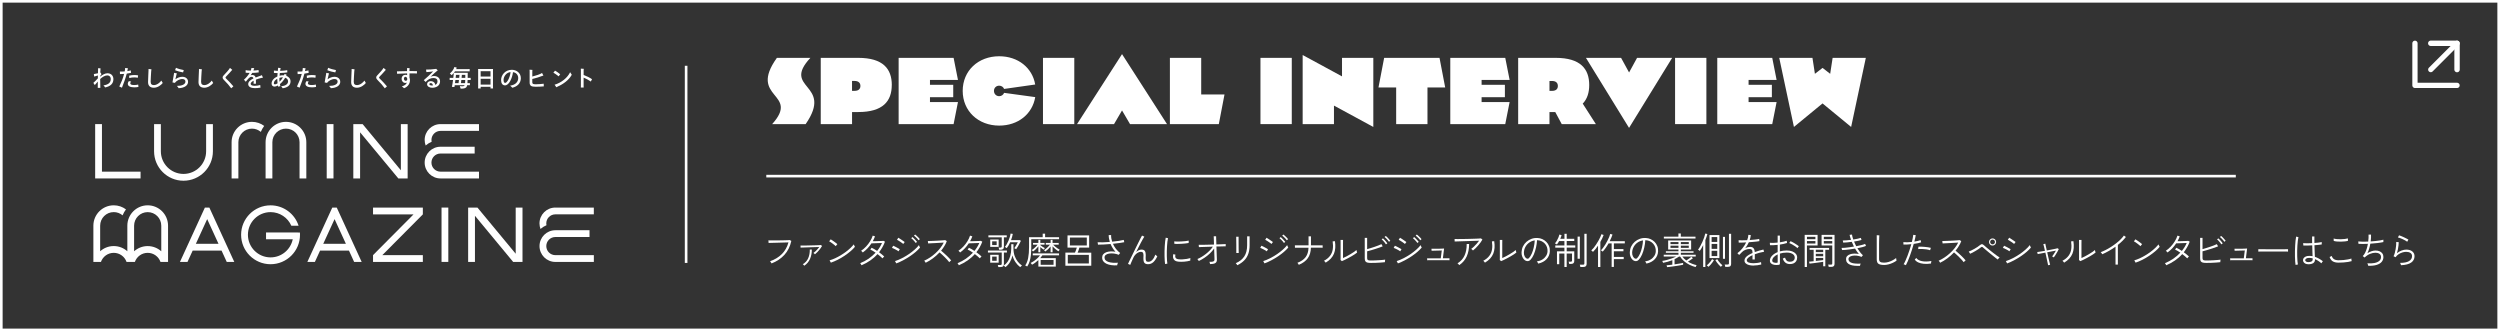
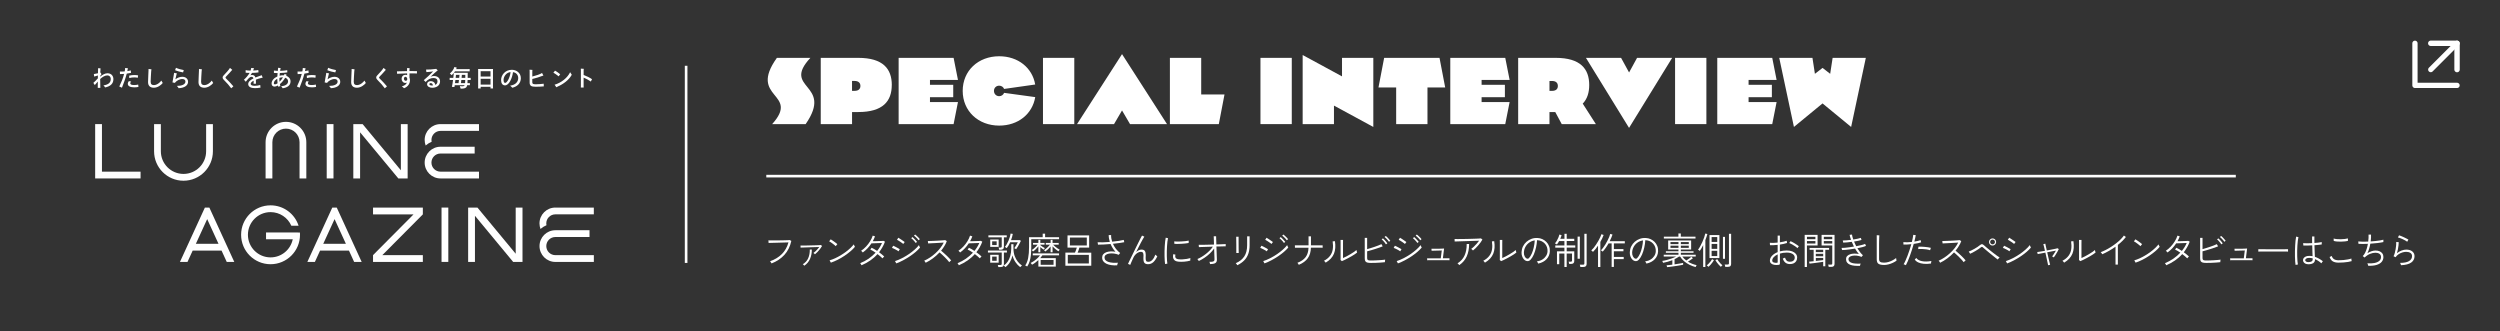
<svg xmlns="http://www.w3.org/2000/svg" id="_レイヤー_2" data-name="レイヤー 2" viewBox="0 0 951 126">
  <rect x="0" y="0" width="951" height="126" fill="#333333" stroke="none" />
  <defs>
    <style>
      .cls-1 {
        stroke-miterlimit: 10;
      }

      .cls-1, .cls-2, .cls-3 {
        fill: none;
        stroke: #fff;
      }

      .cls-2 {
        stroke-width: 2.05px;
      }

      .cls-2, .cls-3 {
        stroke-linecap: round;
        stroke-linejoin: round;
      }

      .cls-3 {
        stroke-width: 2px;
      }

      .cls-4 {
        fill: #fff;
      }
    </style>
  </defs>
  <g id="_レイヤー_1-2" data-name="レイヤー 1">
    <g>
      <g>
        <g>
          <path class="cls-4" d="M43.13,30.19c0,1.55-1.05,2.66-3.15,3.07-.14-.21-.33-.53-.63-.78,2.01-.29,2.78-1.15,2.78-2.4,0-.92-.58-1.4-1.31-1.4-.85,0-1.82.57-2.71,1.37,0,1.53.04,2.96.06,3.38h-.98c.03-.37.02-1.24.02-2.41-.39.46-.88,1.03-1.15,1.34l-.55-.84c.41-.33,1.23-1.16,1.72-1.72,0-.32,0-.69.02-1.09-.36.1-.9.25-1.41.42l-.14-.96c.39-.05,1.02-.18,1.57-.3.02-.95.04-1.8.05-1.93l.93.06c-.04.19-.08.89-.11,1.65l.14-.04.32.62c-.12.16-.31.38-.48.64,0,.11,0,.2,0,.3.67-.61,1.81-1.3,2.73-1.3,1.47,0,2.3.95,2.3,2.33Z" />
          <path class="cls-4" d="M48.21,28.03c-.48,1.84-1.2,3.79-1.82,5.33l-1.01-.45c.69-1.42,1.36-2.97,1.83-4.79-.54.04-1.06.07-1.57.07l-.04-.99c.5.04,1.15.03,1.83-.03l.13-.76c.03-.18.05-.38.04-.55l1.07.11c-.06.17-.1.32-.13.53l-.11.55c.48-.07.94-.16,1.33-.26l.07.94c-.49.11-1.05.2-1.63.27ZM52.67,33.07c-.49.09-.96.16-1.56.16-1.51,0-2.49-.43-2.49-1.35,0-.4.2-.79.41-1.03l.87.18c-.2.17-.35.38-.35.65,0,.48.54.67,1.47.67.56,0,1.19-.07,1.55-.19l.1.92ZM49.11,28.78c.62-.16,1.39-.24,1.92-.24.57,0,1.17.06,1.5.13l-.11.91c-.53-.1-.91-.13-1.36-.13-.5,0-1.21.04-1.88.25l-.06-.91Z" />
          <path class="cls-4" d="M61.9,31.58c-.61.77-1.9,1.79-3.38,1.79-1.38,0-2.2-.7-2.2-2.15,0-.98.18-4.04.18-4.51,0-.12,0-.33,0-.48l1.11.13c-.04.19-.07.43-.09.68-.06.9-.21,3.23-.21,4.03,0,1,.48,1.3,1.22,1.3,1.19,0,2.32-.97,2.84-1.72.15.31.44.74.54.92Z" />
          <path class="cls-4" d="M71.55,31.09c0,1.36-1.3,2.37-3.6,2.46-.08-.18-.34-.59-.67-.87,1.87,0,3.26-.56,3.26-1.65,0-.65-.49-.97-1.19-.97-1.05,0-2.3.69-2.84,1.47l-.9-.18c.14-.96.44-2.53.56-3.24.02-.11.04-.26.05-.41l1.07.22c-.04.07-.09.18-.11.28-.11.4-.31,1.19-.47,1.98.75-.61,1.76-.97,2.63-.97,1.33,0,2.19.79,2.19,1.87ZM69.66,27.55c-.71-.08-2.21-.48-3.05-.85l.33-.92c.77.38,2.04.72,2.96.88l-.25.89Z" />
          <path class="cls-4" d="M81.09,31.58c-.61.77-1.9,1.79-3.38,1.79-1.38,0-2.2-.7-2.2-2.15,0-.98.18-4.04.18-4.51,0-.12,0-.33,0-.48l1.11.13c-.04.19-.07.43-.09.68-.06.9-.21,3.23-.21,4.03,0,1,.48,1.3,1.22,1.3,1.19,0,2.32-.97,2.84-1.72.15.31.44.74.54.92Z" />
          <path class="cls-4" d="M88.36,26.55c-.69.82-1.61,1.79-2.3,2.51-.19.21-.28.31-.28.45,0,.13.07.21.26.4.97.95,1.92,1.95,2.74,2.94l-.83.74c-.7-.98-1.61-2.02-2.79-3.19-.34-.35-.48-.62-.48-.87,0-.31.1-.53.33-.77,1.17-1.21,2.14-2.33,2.47-2.92l.88.72Z" />
-           <path class="cls-4" d="M99.46,29.64c-.69.16-1.44.39-2.12.65.02.3.02.62.02.98,0,.17,0,.33,0,.57l-.88.03c0-.21,0-.83,0-.99v-.19c-.68.36-1.13.77-1.13,1.21s.5.74,1.49.74c.85,0,1.52-.11,2.15-.32l.1,1.01c-.84.16-1.49.2-2.16.2-1.45,0-2.51-.49-2.51-1.55,0-.91.9-1.6,1.99-2.14-.11-.41-.33-.62-.76-.62-.7,0-1.33.82-2.15,1.88l-.7-.78c.7-.62,1.57-1.6,2.16-2.59-.7,0-1.23-.04-1.52-.09v-.96c.33.08,1.09.18,1.87.18h.09c.1-.24.17-.48.2-.7.02-.11.04-.21.03-.31l1.08.08c-.03.07-.08.18-.09.24-.05.22-.13.44-.22.67.71-.04,1.46-.1,1.95-.2l.08.89c-.52.11-1.64.18-2.47.2-.18.3-.39.61-.61.92.19-.08.4-.12.61-.12.76,0,1.1.35,1.27.95.69-.28,1.37-.51,1.92-.7.18-.05.35-.12.48-.19l.39.96c-.18.02-.37.04-.55.1Z" />
+           <path class="cls-4" d="M99.46,29.64c-.69.16-1.44.39-2.12.65.02.3.02.62.02.98,0,.17,0,.33,0,.57l-.88.03c0-.21,0-.83,0-.99v-.19c-.68.36-1.13.77-1.13,1.21s.5.74,1.49.74c.85,0,1.52-.11,2.15-.32l.1,1.01c-.84.16-1.49.2-2.16.2-1.45,0-2.51-.49-2.51-1.55,0-.91.9-1.6,1.99-2.14-.11-.41-.33-.62-.76-.62-.7,0-1.33.82-2.15,1.88l-.7-.78c.7-.62,1.57-1.6,2.16-2.59-.7,0-1.23-.04-1.52-.09v-.96c.33.08,1.09.18,1.87.18c.1-.24.17-.48.2-.7.02-.11.04-.21.03-.31l1.08.08c-.03.07-.08.18-.09.24-.05.22-.13.44-.22.67.71-.04,1.46-.1,1.95-.2l.08.89c-.52.11-1.64.18-2.47.2-.18.3-.39.61-.61.92.19-.08.4-.12.61-.12.76,0,1.1.35,1.27.95.69-.28,1.37-.51,1.92-.7.18-.05.35-.12.48-.19l.39.96c-.18.02-.37.04-.55.1Z" />
          <path class="cls-4" d="M110.53,30.97c0,1.57-1.28,2.36-3,2.61-.11-.2-.37-.55-.6-.77,1.79-.16,2.65-.87,2.65-1.89,0-.67-.46-1.13-1.08-1.36-.58,1.01-1.31,1.85-2.03,2.44.05.26.11.51.19.76l-.83.22c-.04-.14-.08-.3-.11-.45-.47.26-.91.41-1.26.41-.67,0-1.15-.4-1.15-1.16,0-1.12.92-2.14,2.2-2.69.03-.45.05-.89.09-1.29-.52,0-1.06-.04-1.4-.05v-.91c.4.05.94.12,1.47.14.04-.33.06-.6.09-.81.02-.14.02-.33.03-.39l.99.13c-.04.08-.08.21-.11.34-.03.16-.07.4-.11.71,1.06-.04,2.08-.14,2.71-.26l.03.84c-.56.11-1.84.21-2.84.24-.04.32-.08.66-.11,1.02.45-.11.92-.18,1.41-.17.1,0,.19,0,.29.02.07-.18.14-.35.2-.54l.78.33-.16.39c1.02.35,1.66,1.17,1.66,2.14ZM105.58,31.69c-.06-.49-.1-.99-.1-1.43v-.3c-.76.41-1.31,1.03-1.31,1.7,0,.29.13.42.47.42.19,0,.54-.12.94-.39ZM107.67,29.41h-.11c-.41,0-.85.08-1.26.21,0,.21-.02.43-.02.64s.02.52.05.84c.46-.42.93-.99,1.33-1.7Z" />
          <path class="cls-4" d="M115.79,28.03c-.48,1.84-1.2,3.79-1.82,5.33l-1.01-.45c.69-1.42,1.36-2.97,1.83-4.79-.54.04-1.06.07-1.57.07l-.04-.99c.5.04,1.15.03,1.83-.03l.13-.76c.03-.18.05-.38.04-.55l1.07.11c-.06.17-.1.32-.13.53l-.11.55c.48-.07.94-.16,1.33-.26l.07.94c-.49.11-1.05.2-1.63.27ZM120.24,33.07c-.49.09-.96.16-1.56.16-1.51,0-2.49-.43-2.49-1.35,0-.4.2-.79.41-1.03l.87.18c-.2.17-.35.38-.35.65,0,.48.54.67,1.47.67.56,0,1.19-.07,1.55-.19l.1.92ZM116.68,28.78c.62-.16,1.39-.24,1.92-.24.57,0,1.17.06,1.5.13l-.11.91c-.53-.1-.91-.13-1.36-.13-.5,0-1.21.04-1.88.25l-.06-.91Z" />
          <path class="cls-4" d="M129.44,31.09c0,1.36-1.3,2.37-3.6,2.46-.08-.18-.34-.59-.67-.87,1.87,0,3.26-.56,3.26-1.65,0-.65-.49-.97-1.19-.97-1.05,0-2.3.69-2.84,1.47l-.9-.18c.14-.96.44-2.53.56-3.24.02-.11.04-.26.05-.41l1.07.22c-.04.07-.09.18-.11.28-.11.4-.31,1.19-.47,1.98.75-.61,1.76-.97,2.63-.97,1.33,0,2.19.79,2.19,1.87ZM127.56,27.55c-.71-.08-2.21-.48-3.05-.85l.33-.92c.77.38,2.04.72,2.97.88l-.25.89Z" />
          <path class="cls-4" d="M139.16,31.58c-.61.77-1.9,1.79-3.38,1.79-1.38,0-2.2-.7-2.2-2.15,0-.98.18-4.04.18-4.51,0-.12,0-.33,0-.48l1.11.13c-.04.19-.07.43-.09.68-.06.9-.21,3.23-.21,4.03,0,1,.48,1.3,1.22,1.3,1.19,0,2.32-.97,2.84-1.72.15.31.44.74.54.92Z" />
          <path class="cls-4" d="M146.78,26.55c-.69.82-1.61,1.79-2.3,2.51-.19.21-.28.31-.28.45,0,.13.07.21.26.4.97.95,1.92,1.95,2.74,2.94l-.83.74c-.7-.98-1.61-2.02-2.79-3.19-.34-.35-.48-.62-.48-.87,0-.31.1-.53.33-.77,1.17-1.21,2.14-2.33,2.47-2.92l.88.72Z" />
          <path class="cls-4" d="M155.77,27.88c0,.57,0,1.2,0,1.62.12.31.18.67.18,1.04,0,1.26-.77,2.48-2.26,3.02-.27-.29-.51-.49-.85-.69,1.15-.32,1.71-.84,1.94-1.45-.18.09-.38.13-.59.13-.89,0-1.42-.81-1.42-1.51,0-1.04.69-1.59,1.46-1.59.25,0,.46.04.65.12,0-.22,0-.44-.02-.66-1.43.04-2.89.1-3.8.16l-.06-.93c.97-.02,2.4-.06,3.84-.09v-.33c0-.33,0-.57.03-.85l.96.07c-.04.2-.07.44-.07.63v.47c.38,0,.75,0,1.11,0,.53,0,1.03,0,1.74.03v.88c-.47-.04-.94-.04-1.65-.04-.38,0-.78,0-1.2,0ZM154.93,30.04c-.08-.46-.32-.83-.7-.83-.31,0-.57.3-.57.74,0,.38.26.79.7.79.41,0,.55-.36.58-.7Z" />
          <path class="cls-4" d="M167.4,30.95c0,1.65-1.46,2.44-2.99,2.44-1.03,0-1.95-.51-1.95-1.37,0-.66.55-1.15,1.31-1.15,1.08,0,1.72.59,1.81,1.42.5-.25.84-.68.84-1.34,0-.83-.52-1.27-1.49-1.27-1.07,0-2.08.41-3.02,1.5l-.7-.69c.82-.64,2.54-2.31,3.57-3.33-.83.12-1.83.24-2.58.27l-.14-.96c.71.05,2.86-.11,3.69-.25.04,0,.1-.04.14-.06l.66.64c-.07.03-.18.09-.24.12-.55.43-1.59,1.36-2.54,2.27.39-.18.82-.28,1.3-.28,1.33,0,2.32.73,2.32,2.03ZM164.67,32.51c-.04-.59-.37-.9-.83-.9-.29,0-.51.18-.51.4,0,.32.37.52.96.52.12,0,.26,0,.38-.02Z" />
          <path class="cls-4" d="M177.87,30.44c0,.48-.03.87-.05,1.19h.3c.26,0,.45,0,.63-.02v.81c-.18-.02-.38-.02-.63-.02h-.4c-.04.19-.09.34-.14.48-.27.62-.88.85-2.34.85-.04-.16-.21-.65-.33-.98.2.05.57.08.81.08.63,0,.87-.08,1.05-.43h-3.79c-.04.26-.08.49-.11.7l-.97-.06c.16-.67.32-1.65.44-2.6h-.97c-.1,0-.2,0-.32,0v-.83c.11,0,.22,0,.32,0h1.07c.1-.79.17-1.48.19-1.86-.26.32-.53.6-.81.85-.13-.13-.48-.46-.7-.66.77-.61,1.47-1.54,1.74-2.46l.89.24s-.04.07-.04.1c-.05.16-.11.32-.18.47h4.48c.26,0,.47,0,.65-.02v.88c-.18-.02-.39-.02-.65-.02h-4.93c-.13.2-.26.39-.41.57h5.27c0,.08-.02.21-.02.27,0,.62,0,1.16-.02,1.64h.82c.11,0,.22,0,.33,0v.83c-.11,0-.22,0-.33,0h-.84ZM173.08,31.62h1.35c.05-.34.11-.76.16-1.19h-1.35l-.16,1.19ZM173.45,28.49c-.03.34-.07.73-.12,1.13h1.35c.04-.42.08-.83.11-1.13h-1.33ZM176.92,31.62c.03-.29.04-.67.06-1.19h-1.49c-.04.44-.1.86-.14,1.19h1.57ZM175.69,28.49c-.02.31-.05.71-.1,1.13h1.41c0-.33,0-.71,0-1.13h-1.32Z" />
          <path class="cls-4" d="M187.54,33.1l.02.56h-.97v-.63h-3.75v.63h-.97c0-.17.02-.37.02-.56v-6.29c0-.19,0-.4-.02-.56h5.68c0,.19-.02.37-.02.56v6.29ZM182.84,27.09v2.03h3.75v-2.03h-3.75ZM186.59,32.19v-2.22h-3.75v2.22h3.75Z" />
          <path class="cls-4" d="M198.13,29.71c0,2.09-1.52,3.27-3.26,3.67-.2-.22-.42-.48-.82-.8,2.16-.29,3.08-1.55,3.08-2.89,0-1.25-.9-2.15-1.99-2.23-.28,2.25-1.49,5.02-3.03,5.02-.94,0-1.5-.77-1.5-2.01,0-1.88,1.52-3.92,4.11-3.92,1.69,0,3.4,1.17,3.4,3.15ZM194.22,27.42c-1.64.14-2.66,1.72-2.66,2.96,0,.73.19,1.16.6,1.16.72,0,1.85-2.03,2.06-4.12Z" />
          <path class="cls-4" d="M206.87,32.86c-.91.08-2.04.14-3.08.14-1.58,0-2.32-.29-2.32-1.59v-4.24c0-.21,0-.49-.03-.66l1.09.08c-.03.11-.04.48-.04.62v1.9c1.25-.31,3.17-.92,3.7-1.36l.52,1c-.17.03-.24.06-.47.14-1.04.4-2.35.84-3.76,1.15v1.25c0,.59.27.77,1.34.77.91,0,2.45-.12,3-.22l.04,1.02Z" />
          <path class="cls-4" d="M210.51,27.66l.62-.79c.57.31,1.32.83,1.98,1.38l-.62.79c-.6-.54-1.41-1.06-1.98-1.38ZM217.51,28.44c-1.19,2.14-3.37,3.63-5.53,4.58-.15.07-.26.13-.34.18l-.67-.97c2.55-.76,4.88-2.6,5.91-4.76l.63.98Z" />
          <path class="cls-4" d="M222.01,29.51v3.17c0,.2.02.52.02.63h-1.08c0-.11.02-.41.02-.63v-5.87c0-.26,0-.51-.03-.7l1.13.06c-.02.08-.05.29-.05.61v1.75c1.04.36,2.32.99,3.19,1.6l-.46.89c-.7-.48-1.78-1.11-2.74-1.5Z" />
        </g>
        <polygon class="cls-4" points="53.47 67.88 53.47 65.3 38.78 65.3 38.78 47.21 36.2 47.21 36.2 67.88 53.47 67.88" />
        <rect class="cls-4" x="124.28" y="47.21" width="2.58" height="20.67" />
        <polyline class="cls-4" points="134.4 47.21 134.4 67.88 136.98 67.88 136.98 50.33 151.53 67.88 155.07 67.88 155.07 47.21 152.49 47.21 152.49 64.77 137.94 47.21" />
        <path class="cls-4" d="M182.21,65.3h-14.64c-1.9,0-3.45-1.54-3.45-3.45s1.54-3.45,3.45-3.45h12.99v-2.58h-12.99c-3.33,0-6.03,2.7-6.03,6.03s2.7,6.03,6.03,6.03h14.64v-2.58Z" />
        <polygon class="cls-4" points="141.9 81.55 157.31 81.55 141.9 97.05 141.9 99.64 160.85 99.64 160.85 97.05 145.44 97.05 160.85 81.55 160.85 78.96 141.9 78.96 141.9 81.55" />
        <path class="cls-4" d="M69.79,68.75c6.18,0,11.2-5.01,11.2-11.2v-10.34h-2.58v10.34c0,4.76-3.86,8.61-8.61,8.61s-8.61-3.86-8.61-8.61v-10.34h-2.58v10.34c0,6.18,5.01,11.2,11.2,11.2Z" />
        <path class="cls-4" d="M108.78,46.35c-4.28,0-7.75,3.47-7.75,7.75v13.78h2.58v-13.78c0-2.85,2.31-5.17,5.17-5.17s5.17,2.31,5.17,5.17v13.78h2.58v-13.78c0-4.28-3.47-7.75-7.75-7.75Z" />
-         <path class="cls-4" d="M99.21,50.17c.34-.82.77-1.58,1.29-2.27-1.3-.97-2.91-1.55-4.65-1.55-4.28,0-7.75,3.47-7.75,7.75v13.78h2.58v-13.78c0-2.85,2.31-5.17,5.17-5.17,1.28,0,2.45.47,3.36,1.24Z" />
        <path class="cls-4" d="M79.66,78.96h-1.72l-9.48,20.67h2.87l1.97-4.31h10.98l1.97,4.31h2.87l-9.48-20.67ZM83.11,92.75h-8.61l4.31-9.4,4.31,9.4Z" />
        <path class="cls-4" d="M113.26,88.44h-12.06v2.58h10.16c-.8,3.93-4.27,6.89-8.44,6.89-4.76,0-8.61-3.86-8.61-8.61s3.86-8.61,8.61-8.61c3.53,0,6.57,2.13,7.9,5.17h2.76c-1.45-4.5-5.67-7.75-10.66-7.75-6.18,0-11.2,5.01-11.2,11.2s5.01,11.2,11.2,11.2,11.2-5.01,11.2-11.2c0-.29-.01-.58-.03-.86h-.83Z" />
        <path class="cls-4" d="M128.12,78.96h-1.72l-9.48,20.67h2.87l1.97-4.31h10.98l1.97,4.31h2.87l-9.48-20.67ZM131.57,92.75h-8.61l4.31-9.4,4.31,9.4Z" />
        <path class="cls-4" d="M164.19,53.93c-.04-.22-.07-.45-.07-.69,0-1.9,1.54-3.45,3.45-3.45h14.64v-2.58h-14.64c-3.33,0-6.03,2.7-6.03,6.03,0,.74.14,1.45.38,2.11.67-.59,1.44-1.07,2.27-1.42Z" />
        <rect class="cls-4" x="167.96" y="78.96" width="2.58" height="20.67" />
        <polygon class="cls-4" points="196.17 96.52 181.62 78.96 178.08 78.96 178.08 99.64 180.67 99.64 180.67 82.08 195.21 99.64 198.76 99.64 198.76 78.96 196.17 78.96 196.17 96.52" />
        <path class="cls-4" d="M211.25,78.96c-3.33,0-6.03,2.7-6.03,6.03,0,.74.14,1.45.38,2.11.67-.59,1.44-1.07,2.27-1.42-.04-.22-.07-.45-.07-.69,0-1.9,1.54-3.45,3.45-3.45h14.64v-2.58h-14.64Z" />
        <path class="cls-4" d="M207.81,93.61c0-1.9,1.54-3.45,3.45-3.45h12.99v-2.58h-12.99c-3.33,0-6.03,2.7-6.03,6.03s2.7,6.03,6.03,6.03h14.64v-2.58h-14.64c-1.9,0-3.45-1.54-3.45-3.45Z" />
-         <path class="cls-4" d="M56.19,78.1c-4.28,0-7.75,3.47-7.75,7.75v9.73c-1.37-1.23-3.18-1.98-5.17-1.98s-3.8.75-5.17,1.98v-9.73c0-2.85,2.31-5.17,5.17-5.17,1.28,0,2.45.47,3.36,1.24.34-.82.77-1.58,1.29-2.27-1.3-.97-2.91-1.55-4.65-1.55-4.28,0-7.75,3.47-7.75,7.75v13.78h2.88c.71-2.01,2.62-3.45,4.87-3.45s4.16,1.44,4.87,3.45h3.17c.71-2.01,2.62-3.45,4.87-3.45s4.16,1.44,4.87,3.45h2.88v-13.78c0-4.28-3.47-7.75-7.75-7.75ZM61.35,95.59c-1.37-1.23-3.18-1.98-5.17-1.98s-3.8.75-5.17,1.98v-9.73c0-2.85,2.31-5.17,5.17-5.17s5.17,2.31,5.17,5.17v9.73Z" />
      </g>
      <line class="cls-1" x1="261" y1="100.02" x2="261" y2="25.02" />
-       <rect class="cls-1" x=".5" y=".5" width="950" height="125" />
      <line class="cls-1" x1="291.5" y1="67" x2="850.5" y2="67" />
      <g>
        <path class="cls-4" d="M293.48,100.19s-.06-.13-.13-.24c-.07-.11-.15-.23-.23-.34s-.15-.19-.2-.23c1.81-.63,3.31-1.54,4.5-2.73,1.19-1.19,2.03-2.67,2.51-4.44-.37,0-.84.02-1.39.04s-1.14.03-1.76.05c-.62.02-1.23.03-1.81.05s-1.11.03-1.57.04c-.46,0-.81.02-1.03.03l-.07-.99c.21,0,.53.02.96.03s.91.01,1.46,0,1.12-.01,1.7-.02,1.15-.02,1.69-.03c.54,0,1.02-.02,1.43-.04.41-.02.7-.04.88-.06l.6.34c-.46,2.11-1.33,3.88-2.63,5.3-1.3,1.42-2.93,2.51-4.9,3.26Z" />
        <path class="cls-4" d="M310.01,96.73c-.06-.08-.14-.18-.26-.27-.12-.1-.22-.17-.32-.23.23-.16.49-.36.76-.62s.53-.52.79-.82c.26-.29.48-.57.67-.83-.34,0-.78.02-1.32.04-.53.01-1.1.03-1.69.05-.6.02-1.18.04-1.74.06-.56.02-1.06.04-1.48.05-.42.01-.71.03-.88.03l-.03-.8c.21,0,.51.01.92.01s.88,0,1.41-.01,1.07-.02,1.64-.04c.56-.01,1.1-.03,1.62-.04.51-.01.96-.03,1.34-.05s.65-.04.8-.06l.48.36c-.19.34-.43.71-.74,1.11-.31.41-.64.79-.99,1.16-.35.36-.67.66-.97.9ZM305.95,101.08c-.06-.08-.14-.17-.25-.29-.11-.12-.22-.21-.32-.28.95-.57,1.64-1.33,2.06-2.29.42-.96.63-2.06.61-3.31h.77c0,1.38-.24,2.59-.71,3.63-.47,1.04-1.19,1.89-2.16,2.54Z" />
        <path class="cls-4" d="M317.91,93.65c-.09-.1-.25-.24-.46-.42s-.45-.36-.71-.56c-.26-.2-.51-.37-.75-.53s-.43-.27-.58-.34l.59-.76c.16.08.36.21.6.38.24.17.49.35.76.53.26.19.5.36.71.53s.37.3.46.39l-.62.77ZM316.06,99.91l-.49-.88c.66-.19,1.35-.44,2.07-.77s1.42-.7,2.12-1.12c.7-.42,1.37-.87,2-1.34s1.21-.95,1.72-1.44.94-.95,1.29-1.39c.02.05.06.14.12.27.06.13.13.26.2.39.07.13.11.21.13.26-.44.54-1,1.11-1.69,1.69-.69.59-1.45,1.16-2.28,1.72-.83.56-1.69,1.06-2.58,1.51-.89.45-1.76.82-2.6,1.1Z" />
        <path class="cls-4" d="M327.72,100.9c-.03-.07-.08-.15-.15-.27s-.14-.22-.2-.32c-.07-.1-.12-.17-.15-.2,1.13-.45,2.19-1.02,3.19-1.7.99-.69,1.88-1.45,2.67-2.3-.35-.24-.69-.46-1.04-.67-.35-.2-.67-.37-.97-.51l.5-.69c.33.15.67.33,1.03.54.36.21.71.43,1.06.67.38-.47.73-.95,1.04-1.46.31-.51.58-1.03.81-1.56-.29,0-.63.02-1.03.04s-.8.03-1.2.04c-.4.01-.76.03-1.09.04-.32,0-.55.01-.68.01-.43.66-.92,1.29-1.47,1.88-.55.59-1.16,1.12-1.82,1.6-.04-.05-.1-.11-.19-.2-.09-.09-.18-.18-.26-.27-.08-.09-.15-.15-.2-.17.67-.46,1.3-.99,1.88-1.61.58-.62,1.09-1.28,1.53-2,.44-.71.78-1.44,1.01-2.16l.87.28c-.12.32-.25.63-.39.94-.14.31-.29.61-.46.91.31,0,.66,0,1.05-.01.39,0,.79-.02,1.18-.04.4-.01.76-.03,1.09-.04.33-.01.58-.03.76-.05l.56.32c-.27.74-.6,1.44-.98,2.11-.38.67-.81,1.31-1.27,1.92.38.27.74.54,1.08.82s.63.53.88.78c-.04.03-.1.09-.2.19-.09.1-.18.2-.27.3s-.14.18-.18.22c-.24-.24-.53-.51-.86-.79-.33-.28-.68-.56-1.04-.83-.8.91-1.72,1.71-2.74,2.42-1.03.71-2.14,1.32-3.33,1.83Z" />
        <path class="cls-4" d="M341.8,95.61c-.11-.09-.27-.2-.48-.33s-.44-.26-.7-.39-.5-.26-.74-.36-.42-.18-.57-.23l.45-.83c.17.07.37.16.62.28.24.12.49.25.74.39s.48.26.69.38.37.21.47.29l-.48.81ZM340.94,100.2l-.48-.88c.85-.27,1.72-.63,2.6-1.08.89-.45,1.74-.95,2.57-1.51.83-.56,1.58-1.14,2.26-1.74.68-.6,1.24-1.18,1.68-1.75,0,.06.04.15.1.29s.12.27.18.39.11.21.14.26c-.47.55-1.04,1.11-1.71,1.69-.68.57-1.42,1.13-2.23,1.67-.81.54-1.65,1.04-2.52,1.5-.87.46-1.74.85-2.6,1.16ZM343.6,92.81c-.07-.07-.21-.19-.42-.34s-.44-.32-.7-.49c-.26-.17-.51-.33-.73-.47-.23-.14-.4-.23-.53-.28l.5-.8c.15.08.34.2.57.35s.47.31.72.48.47.32.68.47c.21.15.36.26.46.34l-.56.74ZM348.33,92.42c-.12-.19-.28-.4-.48-.63-.2-.23-.41-.46-.63-.67-.22-.21-.42-.39-.59-.52l.48-.42c.16.13.35.31.57.54.22.23.45.46.67.7.22.24.38.44.5.59l-.5.41ZM349.43,91.4c-.13-.19-.3-.39-.51-.62-.21-.23-.43-.45-.65-.65-.22-.21-.42-.37-.6-.5l.45-.42c.17.12.37.29.6.51s.46.44.69.67c.22.23.39.42.5.58l-.48.43Z" />
        <path class="cls-4" d="M352.13,99.94s-.08-.12-.15-.23c-.07-.11-.15-.21-.22-.32s-.15-.18-.2-.22c.73-.32,1.46-.72,2.2-1.21.74-.49,1.44-1.04,2.11-1.65.67-.61,1.27-1.26,1.81-1.95s.98-1.38,1.32-2.09c-.4.03-.88.06-1.42.09s-1.11.06-1.69.1-1.12.06-1.62.08c-.5.02-.9.04-1.21.06l-.11-.92c.21,0,.54,0,.99-.02s.95-.03,1.5-.06c.56-.02,1.12-.05,1.67-.08.55-.03,1.05-.06,1.48-.09s.76-.06.97-.09l.6.38c-.22.63-.52,1.25-.9,1.86-.37.62-.8,1.21-1.27,1.78.3.24.63.52.99.84s.72.65,1.08.99.69.68,1,1c.31.32.56.61.77.86-.06.04-.13.1-.23.19-.1.09-.2.18-.29.27s-.17.16-.22.22c-.19-.26-.43-.56-.73-.88s-.62-.66-.97-1.01-.69-.68-1.04-1c-.34-.32-.66-.6-.94-.83-.78.83-1.62,1.59-2.54,2.27-.92.68-1.83,1.24-2.74,1.67Z" />
        <path class="cls-4" d="M364.74,100.9c-.03-.07-.08-.15-.15-.27s-.14-.22-.2-.32c-.07-.1-.12-.17-.15-.2,1.13-.45,2.19-1.02,3.19-1.7.99-.69,1.88-1.45,2.67-2.3-.35-.24-.69-.46-1.04-.67-.35-.2-.67-.37-.97-.51l.5-.69c.33.15.67.33,1.03.54.36.21.71.43,1.06.67.38-.47.73-.95,1.04-1.46.31-.51.58-1.03.81-1.56-.29,0-.63.02-1.03.04s-.8.03-1.2.04c-.4.01-.76.03-1.09.04-.32,0-.55.01-.68.01-.43.66-.92,1.29-1.47,1.88-.55.59-1.16,1.12-1.82,1.6-.04-.05-.1-.11-.19-.2-.09-.09-.18-.18-.26-.27-.08-.09-.15-.15-.2-.17.67-.46,1.3-.99,1.88-1.61.58-.62,1.09-1.28,1.53-2,.44-.71.78-1.44,1.01-2.16l.87.28c-.12.32-.25.63-.39.94-.14.31-.29.61-.46.91.31,0,.66,0,1.05-.01.39,0,.79-.02,1.18-.04.4-.01.76-.03,1.09-.04.33-.01.58-.03.76-.05l.56.32c-.27.74-.6,1.44-.98,2.11-.38.67-.81,1.31-1.27,1.92.38.27.74.54,1.08.82s.63.53.88.78c-.04.03-.1.09-.2.19-.09.1-.18.2-.27.3s-.14.18-.18.22c-.24-.24-.53-.51-.86-.79-.33-.28-.68-.56-1.04-.83-.8.91-1.72,1.71-2.74,2.42-1.03.71-2.14,1.32-3.33,1.83Z" />
        <path class="cls-4" d="M379.76,101.59c-.02-.11-.05-.25-.08-.41-.04-.16-.08-.28-.13-.38h.97c.19,0,.32-.04.41-.1s.13-.19.13-.37v-4.26h-5.25v-.77h7.22v.77h-1.15v4.42c0,.73-.41,1.09-1.22,1.09h-.9ZM380.07,94.99c-.02-.12-.05-.26-.09-.42s-.08-.28-.12-.38h.66c.19,0,.32-.04.41-.1s.13-.19.13-.37v-3.43h-5.07v-.77h6.97v.77h-1.08v3.6c0,.74-.41,1.11-1.22,1.11h-.59ZM376.67,99.92v-3h3.22v3h-3.22ZM376.68,93.92v-2.8h3.21v2.8h-3.21ZM377.42,93.22h1.71v-1.41h-1.71v1.41ZM377.42,99.22h1.71v-1.6h-1.71v1.6ZM382.48,101.62s-.09-.1-.18-.18c-.09-.08-.19-.17-.28-.26-.09-.09-.16-.14-.2-.16.56-.36,1.05-.85,1.48-1.46.43-.61.77-1.34,1.01-2.19s.37-1.81.37-2.88v-1.6h.84v1.6c0,1.07.15,2.04.46,2.88s.71,1.58,1.2,2.18c.49.61,1.02,1.09,1.58,1.46-.04.02-.11.07-.2.16s-.19.18-.29.27c-.09.09-.15.15-.18.19-.7-.53-1.3-1.17-1.81-1.92s-.89-1.59-1.14-2.53c-.21.93-.53,1.78-.97,2.53-.44.75-1.01,1.39-1.7,1.92ZM386.57,94.8s-.11-.06-.21-.11c-.1-.06-.2-.11-.3-.17-.1-.06-.17-.09-.22-.1.26-.35.51-.74.74-1.16.23-.42.43-.78.6-1.1h-2.91c-.18.4-.38.79-.6,1.17-.22.38-.45.73-.71,1.06-.09-.07-.22-.17-.37-.27-.15-.11-.27-.17-.34-.19.25-.29.5-.64.73-1.05s.45-.85.65-1.32c.2-.47.37-.94.51-1.41.14-.47.24-.9.29-1.3l.84.13c-.07.37-.16.76-.27,1.16-.12.4-.25.8-.4,1.2h3.4l.34.31c-.15.3-.32.64-.52,1.01s-.4.76-.62,1.13-.43.71-.64,1Z" />
        <path class="cls-4" d="M390.75,101.39s-.11-.07-.22-.13c-.11-.06-.22-.12-.33-.17-.11-.05-.18-.08-.22-.09.52-.74.9-1.69,1.13-2.86.23-1.17.34-2.53.34-4.1v-3.82h5.19v-1.34h.92v1.34h5.31v.78h-10.58v3.01c0,1.07-.04,2.05-.13,2.93s-.24,1.68-.46,2.41c-.22.73-.54,1.41-.96,2.04ZM395,101.42v-2.49c-.37.35-.77.67-1.18.98-.41.31-.82.57-1.23.78-.03-.04-.08-.1-.15-.2-.07-.1-.14-.19-.22-.29-.07-.09-.13-.15-.17-.18.45-.21.89-.46,1.34-.78.44-.31.86-.65,1.25-1.02.39-.37.72-.73.99-1.1h-2.77v-.74h10v.74h-6.33c-.23.36-.51.72-.83,1.08h5.92v3.22h-6.64ZM395,95.95v-2.24c-.27.35-.59.71-.95,1.06s-.72.65-1.08.89c-.02-.03-.06-.08-.13-.16-.07-.08-.14-.16-.21-.23s-.12-.12-.15-.14c.24-.16.5-.35.78-.58.28-.23.54-.47.79-.73.25-.26.47-.51.66-.75h-1.75v-.67h2.04v-1.16h.74v1.16h1.61v.67h-1.61v.17c.24.21.53.42.85.63.33.21.62.39.87.52-.02.02-.06.07-.13.16-.07.09-.13.18-.19.26-.06.08-.1.14-.11.15-.42-.25-.85-.57-1.3-.97v1.96h-.74ZM395.87,100.72h4.9v-1.81h-4.9v1.81ZM399.64,95.95v-2.18c-.27.35-.59.69-.94,1.03-.36.34-.72.63-1.07.88-.02-.03-.06-.08-.13-.15-.07-.07-.14-.15-.21-.22-.07-.07-.12-.12-.15-.14.25-.16.52-.35.79-.59.28-.23.54-.48.8-.74s.48-.51.67-.76h-1.58v-.67h1.83v-1.16h.74v1.16h2.34v.67h-2.11c.21.22.45.46.74.7s.59.47.9.69c.31.21.6.39.86.53-.03.02-.08.07-.15.16-.08.09-.14.18-.21.27-.07.09-.11.15-.13.17-.35-.21-.72-.49-1.13-.83-.41-.34-.78-.69-1.11-1.06v2.25h-.74Z" />
        <path class="cls-4" d="M405.27,101.07v-4.97h3.65c.13-.3.26-.62.39-.97.13-.35.23-.66.31-.93h-3.54v-4.66h8.23v4.66h-3.71c-.08.28-.17.59-.29.94-.12.35-.25.67-.38.97h5.19v4.97h-9.86ZM406.19,100.23h8.01v-3.29h-8.01v3.29ZM406.99,93.37h6.43v-3h-6.43v3Z" />
        <path class="cls-4" d="M424.96,100.94c-.76.04-1.48.01-2.16-.08-.69-.09-1.3-.25-1.83-.49-.53-.24-.95-.56-1.25-.95-.3-.4-.46-.88-.46-1.45,0-.48.14-.9.41-1.23.27-.34.65-.59,1.13-.78.48-.18,1.02-.29,1.62-.32.61-.03,1.24.01,1.89.13-.38-.42-.73-.88-1.04-1.38-.31-.5-.58-1.02-.8-1.56-.89.07-1.75.14-2.6.18-.84.05-1.58.07-2.19.06l-.15-.91c.57.04,1.27.04,2.09.02.83-.02,1.68-.07,2.56-.15-.14-.44-.25-.88-.32-1.31-.08-.43-.11-.87-.11-1.3h.92c-.03.81.1,1.65.39,2.52.91-.08,1.77-.19,2.56-.31s1.41-.25,1.85-.37l.2.88c-.47.1-1.08.21-1.85.31-.77.11-1.59.2-2.46.29.3.68.68,1.33,1.15,1.94.47.61,1.01,1.13,1.6,1.56l-.55.69c-.59-.24-1.2-.4-1.82-.48-.62-.08-1.21-.08-1.76,0s-.99.25-1.32.5-.5.59-.5,1.01.14.78.42,1.06c.28.28.66.5,1.15.65.49.15,1.03.25,1.64.29s1.24.03,1.9-.02c-.07.13-.13.3-.19.5-.06.2-.1.36-.12.48Z" />
        <path class="cls-4" d="M429.96,100.76l-.87-.38c.11-.24.27-.59.49-1.04.21-.45.46-.96.75-1.54.29-.58.59-1.19.9-1.84.32-.65.63-1.3.95-1.95.32-.65.62-1.26.91-1.84.29-.58.55-1.09.78-1.54.23-.45.42-.79.55-1.02l.88.41c-.15.22-.34.54-.57.95-.23.41-.49.88-.77,1.41-.28.53-.57,1.09-.87,1.69-.3.6-.6,1.2-.9,1.81.31-.29.63-.52.98-.69.34-.17.7-.25,1.06-.25.61,0,1.03.17,1.26.52s.35.85.35,1.5c0,.15,0,.35-.02.61-.01.26-.02.46-.02.62,0,.54.07.91.22,1.11.14.2.42.29.82.29.55,0,1.05-.24,1.51-.73.46-.49.84-1.16,1.15-2.01.1.11.23.23.38.36.15.13.27.23.36.3-.47.98-.98,1.72-1.54,2.23-.56.5-1.21.76-1.96.76-.64,0-1.1-.16-1.38-.48-.28-.32-.41-.86-.41-1.6,0-.07,0-.19,0-.36,0-.16.01-.33.02-.51,0-.18.01-.32.01-.43,0-.46-.07-.79-.22-1.01-.14-.21-.39-.32-.75-.32-.39,0-.77.1-1.15.31-.37.21-.71.48-1,.81s-.52.67-.68,1.02c-.3.64-.55,1.2-.76,1.67s-.37.86-.48,1.17Z" />
        <path class="cls-4" d="M443.2,100.43c-.06-.34-.1-.76-.14-1.28-.04-.52-.06-1.09-.07-1.71,0-.62,0-1.27,0-1.94.01-.67.04-1.32.08-1.95.04-.63.09-1.22.15-1.76.07-.54.14-1,.22-1.37l.87.18c-.08.34-.16.77-.22,1.29-.07.52-.12,1.09-.15,1.72-.04.62-.06,1.26-.08,1.91-.01.65-.02,1.28,0,1.89,0,.61.03,1.16.07,1.66s.08.9.14,1.21l-.87.17ZM448.28,99.54c-.49-.05-.88-.16-1.2-.33s-.53-.42-.67-.73c-.24-.47-.27-1.07-.07-1.82l.81.22c-.08.25-.11.48-.09.67.01.2.06.37.15.53.2.32.6.5,1.22.56.43.05.92.05,1.46.02.54-.03,1.08-.09,1.6-.18s.97-.19,1.34-.31c0,.05-.02.14-.03.27,0,.14-.02.27-.02.41,0,.14,0,.23,0,.29-.75.21-1.52.34-2.33.4-.81.06-1.53.06-2.16,0ZM446.74,92.75l-.07-.92c.34.04.74.06,1.22.06s.98-.01,1.5-.04,1.04-.07,1.53-.12c.49-.05.91-.12,1.27-.2l-.03.91c-.36.07-.77.12-1.25.18-.48.05-.98.09-1.48.12-.51.03-1,.04-1.47.05-.47,0-.88,0-1.21-.02Z" />
        <path class="cls-4" d="M460.31,100.48c-.03-.13-.06-.28-.1-.46s-.09-.31-.15-.43c.53.02.94,0,1.22-.06.28-.06.47-.16.57-.31s.15-.35.14-.59c0-.13,0-.4-.02-.81s-.03-.91-.05-1.48c-.02-.58-.04-1.18-.06-1.81-.46.66-1,1.29-1.64,1.9s-1.32,1.15-2.04,1.63-1.44.9-2.16,1.23c-.07-.13-.15-.27-.25-.41-.1-.14-.2-.25-.3-.34.51-.21,1.05-.47,1.6-.81.56-.33,1.1-.71,1.64-1.13.54-.42,1.04-.87,1.5-1.34s.85-.95,1.17-1.44c-.64.02-1.27.04-1.89.06-.62.02-1.18.04-1.68.06-.5.02-.91.03-1.22.04-.31,0-.49.02-.53.03l-.07-.88c.21,0,.51.01.91,0s.87-.01,1.4-.02,1.1-.02,1.7-.04c.6-.01,1.21-.03,1.81-.05l-.11-3.15h.91s.1,3.12.1,3.12c.77-.03,1.48-.06,2.12-.08.64-.03,1.12-.05,1.43-.07v.87c-.05,0-.27,0-.67,0s-.91.02-1.51.04c-.21,0-.43,0-.66,0-.22,0-.45.01-.69.02.02.53.04,1.06.06,1.6.02.53.04,1.03.05,1.48.01.46.03.84.04,1.16,0,.32.02.53.03.64.03.68-.16,1.15-.57,1.41-.41.26-1.08.39-2.02.39Z" />
        <path class="cls-4" d="M470.68,100.89s-.07-.12-.15-.23c-.08-.11-.16-.21-.25-.32s-.16-.18-.2-.22c1.46-.63,2.54-1.5,3.26-2.6.71-1.1,1.07-2.52,1.07-4.24v-1.53c0-.28,0-.55,0-.81s0-.49,0-.69v-.34h.94v3.37c0,1.24-.17,2.34-.5,3.28-.33.95-.84,1.77-1.53,2.48-.69.71-1.56,1.32-2.62,1.85ZM470.29,96.27s.01-.19,0-.5c0-.3,0-.69,0-1.15s0-.95,0-1.46c0-.51-.01-1-.02-1.46,0-.46-.02-.84-.02-1.14s0-.47,0-.5h.91v.5c0,.3,0,.68,0,1.13,0,.46,0,.94.01,1.44,0,.5,0,.98.01,1.44,0,.46.01.84.02,1.14,0,.3.01.48.01.53h-.92Z" />
        <path class="cls-4" d="M481.88,95.61c-.11-.09-.27-.2-.48-.33s-.44-.26-.7-.39-.5-.26-.74-.36-.42-.18-.57-.23l.45-.83c.17.07.37.16.62.28.24.12.49.25.74.39s.48.26.69.38.37.21.47.29l-.48.81ZM481.01,100.2l-.48-.88c.85-.27,1.72-.63,2.6-1.08.89-.45,1.74-.95,2.57-1.51.83-.56,1.58-1.14,2.26-1.74.68-.6,1.24-1.18,1.68-1.75,0,.06.04.15.1.29s.12.27.18.39.11.21.14.26c-.47.55-1.04,1.11-1.71,1.69-.68.57-1.42,1.13-2.23,1.67-.81.54-1.65,1.04-2.52,1.5-.87.46-1.74.85-2.6,1.16ZM483.67,92.81c-.07-.07-.21-.19-.42-.34s-.44-.32-.7-.49c-.26-.17-.51-.33-.73-.47-.23-.14-.4-.23-.53-.28l.5-.8c.15.08.34.2.57.35s.47.31.72.48.47.32.68.47c.21.15.36.26.46.34l-.56.74ZM488.41,92.42c-.12-.19-.28-.4-.48-.63-.2-.23-.41-.46-.63-.67-.22-.21-.42-.39-.59-.52l.48-.42c.16.13.35.31.57.54.22.23.45.46.67.7.22.24.38.44.5.59l-.5.41ZM489.51,91.4c-.13-.19-.3-.39-.51-.62-.21-.23-.43-.45-.65-.65-.22-.21-.42-.37-.6-.5l.45-.42c.17.12.37.29.6.51s.46.44.69.67c.22.23.39.42.5.58l-.48.43Z" />
        <path class="cls-4" d="M494.07,100.76c-.02-.06-.07-.14-.14-.25-.07-.11-.15-.21-.22-.32-.08-.11-.14-.18-.18-.22,1.39-.52,2.43-1.24,3.12-2.15.69-.91,1.06-2.11,1.11-3.59h-3.46c-.49,0-.88,0-1.18,0-.3,0-.47,0-.52,0l-.03-.9s.22,0,.53,0c.3,0,.7,0,1.19,0h3.48v-3.43h.92v3.43h2.1c.65,0,1.19,0,1.62,0,.42,0,.67,0,.72,0v.9s-.28-.01-.71-.01h-3.75c-.04,1.61-.43,2.94-1.18,3.99-.75,1.06-1.89,1.9-3.42,2.53Z" />
        <path class="cls-4" d="M504.29,99.91s-.08-.12-.17-.22c-.08-.1-.17-.2-.26-.29-.09-.1-.16-.17-.22-.2,1.01-.54,1.78-1.17,2.32-1.9.54-.72.88-1.54,1.02-2.46.14-.91.13-1.92-.04-3.02l.87-.08c.29,1.85.17,3.44-.37,4.77-.54,1.33-1.58,2.47-3.14,3.4ZM510.44,99.32l-.5-.41c0-.14.02-.38.02-.73s0-.74,0-1.18v-2.34c0-.35,0-.73,0-1.15s0-.84,0-1.24,0-.73-.01-.99h.94c0,.14,0,.35,0,.62,0,.28,0,.58-.01.92,0,.34,0,.67,0,.99v4.35c.39-.17.84-.38,1.34-.64.5-.26,1-.54,1.5-.84.5-.3.96-.59,1.37-.86.41-.28.72-.52.92-.72,0,.07.02.17.05.31.03.15.07.28.11.41.04.13.07.21.08.25-.24.21-.55.43-.92.67-.37.24-.78.49-1.22.75-.44.26-.89.5-1.34.74-.45.24-.87.45-1.27.64-.4.19-.74.34-1.03.46Z" />
        <path class="cls-4" d="M521.6,100.02c-.6,0-1.08-.04-1.43-.13s-.62-.25-.78-.5c-.16-.25-.24-.62-.24-1.11v-7.8h.91c0,.23,0,.53,0,.88,0,.35,0,.73,0,1.14s0,.81,0,1.2,0,.75,0,1.07c.4-.11.85-.25,1.35-.4s1-.32,1.51-.49c.51-.17.99-.34,1.44-.52s.83-.34,1.14-.5l.48.85c-.35.15-.78.31-1.27.48-.49.17-1.01.35-1.56.52s-1.09.34-1.62.49c-.53.15-1.02.29-1.47.4v2.44c0,.29.04.51.11.66.07.15.22.25.44.31.22.06.53.08.95.08s.83,0,1.32-.03c.49-.02.98-.04,1.47-.07.49-.03.97-.06,1.42-.1.45-.04.84-.09,1.17-.13-.02.06-.04.15-.06.29-.02.14-.03.27-.04.41,0,.14-.01.23-.01.27-.46.06-.99.1-1.61.15-.62.04-1.24.07-1.87.1s-1.2.03-1.72.03ZM527.22,92.96c-.11-.2-.26-.42-.46-.66s-.39-.48-.6-.7c-.21-.22-.4-.41-.57-.55l.49-.38c.16.13.35.31.57.55.22.24.43.48.64.73.21.25.36.46.46.62l-.53.38ZM528.37,91.98c-.12-.2-.28-.41-.48-.64-.2-.23-.4-.46-.62-.67-.21-.21-.41-.39-.59-.53l.49-.38c.16.12.35.3.57.53.22.23.44.47.65.71.21.24.37.44.48.6l-.52.39Z" />
        <path class="cls-4" d="M532.65,95.61c-.11-.09-.27-.2-.48-.33s-.44-.26-.7-.39-.5-.26-.74-.36-.42-.18-.57-.23l.45-.83c.17.07.37.16.62.28.24.12.49.25.74.39s.48.26.69.38.37.21.47.29l-.48.81ZM531.78,100.2l-.48-.88c.85-.27,1.72-.63,2.6-1.08.89-.45,1.74-.95,2.57-1.51.83-.56,1.58-1.14,2.26-1.74.68-.6,1.24-1.18,1.68-1.75,0,.06.04.15.1.29s.12.27.18.39.11.21.14.26c-.47.55-1.04,1.11-1.71,1.69-.68.57-1.42,1.13-2.23,1.67-.81.54-1.65,1.04-2.52,1.5-.87.46-1.74.85-2.6,1.16ZM534.44,92.81c-.07-.07-.21-.19-.42-.34s-.44-.32-.7-.49c-.26-.17-.51-.33-.73-.47-.23-.14-.4-.23-.53-.28l.5-.8c.15.08.34.2.57.35s.47.31.72.48.47.32.68.47c.21.15.36.26.46.34l-.56.74ZM539.17,92.42c-.12-.19-.28-.4-.48-.63-.2-.23-.41-.46-.63-.67-.22-.21-.42-.39-.59-.52l.48-.42c.16.13.35.31.57.54.22.23.45.46.67.7.22.24.38.44.5.59l-.5.41ZM540.28,91.4c-.13-.19-.3-.39-.51-.62-.21-.23-.43-.45-.65-.65-.22-.21-.42-.37-.6-.5l.45-.42c.17.12.37.29.6.51s.46.44.69.67c.22.23.39.42.5.58l-.48.43Z" />
        <path class="cls-4" d="M542.9,99.01v-.76s.2.01.46.01.58,0,.95,0c.37,0,.76,0,1.16,0h2.6l.38-2.98c-.26,0-.58.02-.96.03-.38,0-.76.02-1.16.03-.39,0-.75.02-1.06.03s-.55.01-.7.01l-.04-.77c.13,0,.36.02.68.02s.69,0,1.11,0,.83-.01,1.24-.02.78-.02,1.1-.04c.32-.01.54-.03.67-.04l-.46,3.72c.37,0,.74-.01,1.11-.01s.68,0,.95,0c.26,0,.41,0,.45,0v.76s-.18-.01-.43-.01-.55,0-.9,0c-.36,0-.72,0-1.1,0h-3.41c-.4,0-.79,0-1.18,0-.38,0-.71,0-.98,0s-.42,0-.46.01Z" />
        <path class="cls-4" d="M560.31,95.29c-.07-.1-.17-.21-.3-.34-.14-.12-.26-.21-.37-.28.32-.21.66-.5,1.03-.85.37-.35.73-.72,1.08-1.12.35-.4.65-.77.9-1.13-.36,0-.82.02-1.37.04s-1.14.03-1.77.06-1.27.04-1.92.06c-.64.02-1.26.04-1.83.06-.58.02-1.08.04-1.5.05-.42.01-.72.03-.91.03l-.03-.95c.26,0,.66.01,1.19.01s1.14,0,1.83-.01c.69,0,1.39-.02,2.13-.04.73-.02,1.43-.04,2.1-.06s1.25-.04,1.74-.06.84-.05,1.04-.08l.56.45c-.18.34-.41.7-.69,1.08-.29.39-.6.77-.93,1.16s-.67.75-1.01,1.08c-.34.33-.66.61-.96.83ZM555.1,100.86c-.07-.1-.16-.22-.29-.36s-.25-.25-.38-.33c1.25-.77,2.15-1.78,2.7-3.01.55-1.23.82-2.67.8-4.33h.92c0,1.81-.31,3.39-.92,4.73s-1.56,2.44-2.83,3.3Z" />
        <path class="cls-4" d="M564.88,99.91s-.08-.12-.17-.22c-.08-.1-.17-.2-.26-.29-.09-.1-.16-.17-.22-.2,1.01-.54,1.78-1.17,2.32-1.9.54-.72.88-1.54,1.02-2.46.14-.91.13-1.92-.04-3.02l.87-.08c.29,1.85.17,3.44-.37,4.77-.54,1.33-1.58,2.47-3.14,3.4ZM571.02,99.32l-.5-.41c0-.14.02-.38.02-.73s0-.74,0-1.18v-2.34c0-.35,0-.73,0-1.15s0-.84,0-1.24,0-.73-.01-.99h.94c0,.14,0,.35,0,.62,0,.28,0,.58-.01.92,0,.34,0,.67,0,.99v4.35c.39-.17.84-.38,1.34-.64.5-.26,1-.54,1.5-.84.5-.3.96-.59,1.37-.86.41-.28.72-.52.92-.72,0,.07.02.17.05.31.03.15.07.28.11.41.04.13.07.21.08.25-.24.21-.55.43-.92.67-.37.24-.78.49-1.22.75-.44.26-.89.5-1.34.74-.45.24-.87.45-1.27.64-.4.19-.74.34-1.03.46Z" />
        <path class="cls-4" d="M585.15,100.31c-.04-.12-.11-.27-.22-.45s-.21-.31-.31-.41c.81-.12,1.52-.37,2.11-.74.6-.37,1.06-.83,1.4-1.37.34-.54.52-1.12.55-1.74.03-.58-.05-1.12-.23-1.62-.18-.5-.45-.94-.8-1.32-.35-.38-.76-.68-1.23-.9-.47-.22-.98-.35-1.52-.38h-.2c-.06.95-.19,1.9-.41,2.84s-.49,1.81-.83,2.6-.74,1.44-1.21,1.95c-.27.3-.56.48-.85.54-.3.06-.61.03-.94-.1-.32-.13-.61-.35-.87-.67s-.46-.7-.61-1.16c-.15-.45-.2-.94-.18-1.48.04-.79.22-1.52.55-2.19.33-.67.78-1.25,1.34-1.74.56-.49,1.2-.86,1.92-1.12.72-.26,1.5-.36,2.32-.31.63.03,1.22.17,1.79.43s1.08.62,1.52,1.06c.44.45.78.98,1.02,1.59.24.61.34,1.29.3,2.02-.06,1.15-.47,2.13-1.24,2.95-.77.82-1.83,1.39-3.18,1.69ZM580.73,98.34c.12.06.26.08.42.08.16,0,.32-.09.48-.26.39-.42.74-.98,1.05-1.69.31-.7.56-1.49.76-2.36s.32-1.75.38-2.66c-.77.11-1.46.38-2.07.81-.61.42-1.09.96-1.45,1.6-.36.64-.56,1.34-.61,2.11-.03.59.07,1.09.29,1.52.22.43.47.71.76.86Z" />
        <path class="cls-4" d="M595.1,101.59v-5.14h-1.96v4.05h-.87v-4.89h2.83v-1.41h-3.47v-.83h3.47v-1.68h-2c-.14.26-.29.5-.43.73-.15.22-.29.42-.42.57-.04-.02-.11-.06-.21-.11-.1-.06-.21-.11-.31-.17-.11-.06-.18-.09-.23-.1.22-.26.45-.59.68-.97.23-.39.43-.8.61-1.23.18-.43.3-.82.38-1.18l.85.2c-.05.22-.12.46-.2.69-.09.24-.19.48-.3.72h1.6v-1.9h.85v1.9h2.88v.84h-2.88v1.68h3.26v.83h-3.26v1.41h2.88v3.68c0,.75-.42,1.12-1.26,1.12h-.69c0-.12-.04-.27-.08-.45s-.09-.31-.13-.41h.81c.33,0,.49-.15.49-.45v-2.66h-2.03v5.14h-.85ZM600.12,98.42v-8.41h.85v8.41h-.85ZM601.16,101.56c0-.13-.04-.28-.08-.46s-.09-.31-.13-.41h1.19c.2,0,.34-.04.42-.11.08-.07.13-.2.13-.38v-11.26h.87v11.47c0,.77-.42,1.15-1.26,1.15h-1.13Z" />
        <path class="cls-4" d="M607.89,101.57v-8.12c-.64.95-1.28,1.74-1.92,2.37-.07-.09-.18-.2-.31-.31s-.24-.2-.34-.25c.28-.24.58-.56.89-.94s.62-.82.94-1.29c.31-.47.6-.95.88-1.43.27-.48.51-.94.71-1.38.2-.44.35-.82.44-1.13l.84.29c-.14.41-.32.84-.53,1.29-.21.45-.45.9-.71,1.36v9.55h-.88ZM613.07,101.55v-8.95h-1.18c-.34.61-.71,1.18-1.1,1.73-.39.55-.77,1.01-1.14,1.39-.08-.08-.18-.18-.32-.28-.14-.1-.25-.18-.36-.22.27-.25.56-.58.85-.97.3-.4.59-.83.88-1.3.28-.47.55-.95.8-1.44s.47-.95.65-1.39c.18-.44.31-.82.38-1.15l.87.25c-.12.39-.27.8-.46,1.23-.18.43-.38.86-.61,1.29h5.75v.85h-4.16v2.16h3.64v.84h-3.64v2.14h3.74v.85h-3.74v2.95h-.88Z" />
        <path class="cls-4" d="M626.33,100.31c-.04-.12-.11-.27-.22-.45s-.21-.31-.31-.41c.81-.12,1.52-.37,2.11-.74.6-.37,1.06-.83,1.4-1.37.34-.54.52-1.12.55-1.74.03-.58-.05-1.12-.23-1.62-.18-.5-.45-.94-.8-1.32-.35-.38-.76-.68-1.23-.9-.47-.22-.98-.35-1.52-.38h-.2c-.06.95-.19,1.9-.41,2.84s-.49,1.81-.83,2.6-.74,1.44-1.21,1.95c-.27.3-.56.48-.85.54-.3.06-.61.03-.94-.1-.32-.13-.61-.35-.87-.67s-.46-.7-.61-1.16c-.15-.45-.2-.94-.18-1.48.04-.79.22-1.52.55-2.19.33-.67.78-1.25,1.34-1.74.56-.49,1.2-.86,1.92-1.12.72-.26,1.5-.36,2.32-.31.63.03,1.22.17,1.79.43s1.08.62,1.52,1.06c.44.45.78.98,1.02,1.59.24.61.34,1.29.3,2.02-.06,1.15-.47,2.13-1.24,2.95-.77.82-1.83,1.39-3.18,1.69ZM621.91,98.34c.12.06.26.08.42.08.16,0,.32-.09.48-.26.39-.42.74-.98,1.05-1.69.31-.7.56-1.49.76-2.36s.32-1.75.38-2.66c-.77.11-1.46.38-2.07.81-.61.42-1.09.96-1.45,1.6-.36.64-.56,1.34-.61,2.11-.03.59.07,1.09.29,1.52.22.43.47.71.76.86Z" />
        <path class="cls-4" d="M634.17,101.63l-.21-.71c.24-.02.56-.05.95-.09.39-.04.8-.09,1.25-.15v-1.71c-.55.22-1.12.42-1.72.59-.6.17-1.2.31-1.81.42,0-.05-.04-.12-.08-.22s-.08-.2-.13-.3c-.04-.1-.08-.17-.1-.21.54-.07,1.13-.19,1.76-.36.63-.16,1.26-.36,1.88-.59.62-.23,1.16-.47,1.64-.72h-4.72v-.67h5.61v-.74h-4.79v-.6h4.79v-.66h-3.92v-3.44h8.74v3.44h-3.92v.66h4.83v.6h-4.83v.74h5.66v.67h-5.1c.21.28.44.55.69.8.26.25.53.49.83.71.2-.12.41-.27.64-.43s.46-.34.69-.51c.23-.17.43-.33.59-.47l.6.56c-.26.2-.56.41-.9.65-.34.24-.67.46-.99.65.49.31,1.02.57,1.59.8s1.14.4,1.71.52c-.07.09-.13.21-.21.36-.07.14-.13.27-.18.38-.78-.21-1.55-.49-2.3-.86-.75-.37-1.44-.82-2.07-1.35-.62-.53-1.13-1.13-1.53-1.81h-.39c-.26.19-.53.36-.82.53-.28.17-.59.33-.9.49v1.96c.63-.09,1.25-.19,1.84-.29s1.07-.18,1.42-.26v.7c-.3.07-.66.14-1.08.21s-.88.15-1.35.22c-.48.07-.95.14-1.41.21-.47.06-.9.12-1.3.17-.4.05-.72.08-.97.1ZM632.93,90.75v-.71h5.54v-1.23h.91v1.23h5.59v.71h-12.04ZM635.45,92.87h3.04v-.78h-3.04v.78ZM635.45,94.29h3.04v-.83h-3.04v.83ZM639.39,92.87h3.02v-.78h-3.02v.78ZM639.39,94.29h3.02v-.83h-3.02v.83Z" />
        <path class="cls-4" d="M647.88,101.56v-8.34c-.21.43-.42.84-.64,1.22-.22.38-.44.72-.65,1.02-.02-.03-.08-.08-.17-.15-.1-.07-.2-.14-.29-.21-.1-.07-.17-.11-.2-.13.28-.36.57-.81.86-1.34.29-.53.57-1.09.83-1.68.26-.59.49-1.16.67-1.7s.32-1.02.39-1.41l.81.18c-.19.71-.44,1.48-.77,2.3v10.25h-.84ZM649.91,101.5s-.09-.08-.18-.16c-.09-.08-.19-.16-.29-.23-.1-.07-.17-.12-.2-.14.23-.19.48-.42.74-.69.26-.27.51-.56.74-.85.23-.3.42-.58.56-.84l.7.39c-.16.27-.36.56-.59.88s-.48.62-.73.9c-.26.28-.51.53-.75.74ZM650.29,98.17v-8.75h3.77v8.75h-3.77ZM651.1,92.04h2.14v-1.85h-2.14v1.85ZM651.1,94.66h2.14v-1.88h-2.14v1.88ZM651.1,97.4h2.14v-2h-2.14v2ZM654.6,101.5c-.23-.21-.48-.45-.74-.74-.26-.28-.51-.59-.74-.9s-.43-.61-.59-.88l.7-.39c.15.26.34.54.56.83.22.29.46.56.71.83.25.26.49.48.71.66-.07.06-.17.15-.31.29-.14.13-.24.24-.31.31ZM655.41,98.45v-8.34h.78v8.34h-.78ZM656.28,101.5c-.02-.12-.05-.28-.09-.46-.04-.19-.09-.33-.13-.42h1.09c.19,0,.32-.03.41-.1.08-.07.13-.19.13-.37v-11.2h.83v11.45c0,.36-.1.64-.29.83s-.5.28-.93.28h-1.01Z" />
-         <path class="cls-4" d="M667.11,101.03c-.67,0-1.27-.07-1.8-.21-.53-.14-.94-.35-1.25-.64-.31-.28-.46-.65-.46-1.1,0-.39.14-.76.41-1.1s.64-.66,1.11-.95c.46-.29.97-.55,1.53-.78v-.18c0-.52-.09-.88-.27-1.06-.18-.19-.42-.28-.73-.29-.51-.03-1.05.06-1.61.27-.56.21-1.04.52-1.43.94-.18.2-.35.38-.53.55s-.34.34-.51.5l-.67-.67c.69-.5,1.33-1.12,1.91-1.85.58-.73,1.06-1.48,1.43-2.25-.62.04-1.2.06-1.71.07-.51,0-.89,0-1.13,0l-.04-.9c.29.03.73.04,1.33.04s1.24-.02,1.93-.06c.14-.35.25-.7.33-1.05s.12-.67.12-.97l.92.06c-.02.32-.06.63-.13.94-.07.31-.16.63-.26.96.75-.05,1.45-.11,2.11-.18s1.16-.16,1.49-.25l.08.85c-.26.06-.61.11-1.04.16-.43.05-.9.1-1.41.14s-1.03.08-1.56.12c-.17.37-.38.76-.62,1.16s-.51.78-.78,1.13c.27-.17.58-.29.94-.38.35-.08.68-.13.97-.13,1.09,0,1.67.66,1.72,1.97.58-.21,1.16-.4,1.74-.57.58-.16,1.1-.3,1.55-.4l.27.84c-.63.1-1.24.24-1.84.4-.6.16-1.17.35-1.7.55v1.99h-.88v-1.64c-.64.29-1.17.6-1.57.94s-.6.66-.6.98c0,.39.23.68.7.87s1.09.28,1.86.28c.43,0,.9-.04,1.42-.11s1.01-.18,1.46-.32c0,.05,0,.13,0,.25.01.12.03.24.05.36,0,.07.02.14.02.19s0,.09,0,.12c-.48.12-.97.21-1.47.28s-.98.1-1.43.1Z" />
        <path class="cls-4" d="M676.53,100.76c-.59.07-1.13.07-1.62-.02-.49-.09-.89-.27-1.19-.53-.3-.27-.45-.62-.45-1.07,0-.65.27-1.27.8-1.84.54-.57,1.25-1.04,2.15-1.39v-2.77c-.51.06-1.02.1-1.51.12-.5.02-.96.03-1.4,0l-.07-.9c.39.04.85.05,1.37.03.52-.02,1.06-.06,1.61-.11v-2.66h.85v2.55c.5-.07.99-.16,1.44-.26s.84-.21,1.16-.33l.11.85c-.36.12-.78.23-1.25.34-.47.1-.96.19-1.47.27v2.59c.39-.11.81-.2,1.25-.26.44-.06.89-.09,1.36-.09.79,0,1.49.11,2.08.34.59.23,1.05.54,1.39.94.33.4.5.86.5,1.39s-.12,1-.36,1.38c-.24.38-.57.66-.99.85-.42.19-.89.28-1.44.27-1.35-.02-2.25-.72-2.67-2.11.06-.02.14-.05.26-.09.12-.04.23-.09.35-.14.12-.05.19-.09.23-.12.14.51.35.9.64,1.17.29.27.68.4,1.2.41.55,0,1-.13,1.34-.41.35-.28.52-.68.52-1.2,0-.39-.13-.73-.39-1.01-.26-.28-.62-.5-1.08-.65-.46-.15-.98-.23-1.57-.22-.48,0-.93.03-1.37.1s-.85.16-1.23.28v3.71c0,.21-.04.35-.13.44-.09.09-.23.14-.41.16ZM675.89,99.98c.13,0,.22-.03.27-.07.05-.04.07-.1.07-.2v-2.94c-.63.29-1.14.64-1.51,1.06-.37.42-.56.84-.56,1.28,0,.34.17.57.5.71s.75.19,1.23.16ZM683.76,94.41c-.21-.22-.5-.46-.87-.71s-.75-.49-1.15-.72c-.4-.23-.77-.41-1.11-.54l.5-.7c.22.09.48.22.76.37.29.15.58.32.88.51.3.19.59.37.85.55.27.18.49.35.67.5-.03.03-.08.1-.17.21-.08.11-.16.22-.24.33-.08.11-.12.18-.14.2Z" />
        <path class="cls-4" d="M686.5,101.56v-12.21h4.91v4.02h-4.05v8.19h-.87ZM687.37,91h3.21v-.92h-3.21v.92ZM687.37,92.64h3.21v-.95h-3.21v.95ZM693.54,101.28v-1.69c-.26.05-.58.1-.96.15s-.78.11-1.2.17-.83.11-1.23.16c-.4.05-.75.09-1.07.13s-.56.06-.73.08l-.18-.74c.16-.02.39-.04.7-.07.31-.03.65-.06,1.04-.1v-4.35h-1.54v-.7h7.42v.7h-1.44v6.27h-.81ZM690.73,95.9h2.81v-.9h-2.81v.9ZM690.73,97.49h2.81v-.95h-2.81v.95ZM690.73,99.26c.55-.06,1.08-.12,1.6-.18.51-.06.92-.12,1.22-.15v-.81h-2.81v1.15ZM695.63,101.53c0-.13-.04-.28-.08-.46-.05-.18-.09-.31-.14-.41h1.05c.2,0,.33-.03.41-.1.08-.07.12-.19.12-.37v-6.82h-4.06v-4.02h4.93v11.03c0,.37-.1.66-.29.85s-.51.29-.95.29h-.98ZM693.78,91h3.21v-.92h-3.21v.92ZM693.78,92.64h3.21v-.95h-3.21v.95Z" />
        <path class="cls-4" d="M707.53,101.13c-.75.03-1.44.01-2.08-.05-.64-.06-1.2-.19-1.68-.38-.48-.19-.86-.46-1.13-.81s-.41-.8-.41-1.35c0-.45.14-.82.42-1.13.28-.3.66-.53,1.13-.69.47-.15,1-.24,1.57-.25.58-.01,1.16.04,1.75.15-.25-.29-.5-.61-.74-.96-.24-.35-.48-.72-.7-1.1-.63.11-1.25.21-1.87.29-.62.08-1.2.15-1.73.2-.53.05-.97.07-1.33.07l-.21-.81c.33,0,.74,0,1.25-.05s1.06-.1,1.66-.19c.6-.08,1.21-.18,1.81-.28-.15-.3-.29-.6-.43-.9-.14-.3-.27-.6-.39-.89-.6.08-1.18.15-1.76.2-.57.05-1.08.08-1.5.09l-.18-.81c.41,0,.89-.02,1.44-.07.55-.05,1.12-.11,1.71-.18-.14-.38-.26-.74-.35-1.06-.09-.33-.16-.61-.2-.84l.91-.11c.06.51.22,1.14.49,1.89.59-.09,1.14-.19,1.65-.3s.92-.22,1.24-.33l.24.8c-.31.1-.71.21-1.21.31-.5.1-1.04.2-1.62.29.12.29.25.58.39.88.14.29.28.59.43.89.75-.14,1.43-.29,2.04-.44.61-.15,1.06-.3,1.34-.44l.34.76c-.3.15-.74.3-1.33.46-.59.15-1.24.3-1.95.44.32.52.66,1.02,1.01,1.48s.73.85,1.1,1.17l-.52.64c-.63-.25-1.23-.41-1.83-.48-.59-.06-1.13-.05-1.6.04-.48.09-.85.24-1.13.46-.28.21-.42.48-.42.78,0,.4.12.72.37.97s.59.42,1.02.55c.43.12.92.2,1.48.23.56.03,1.15.04,1.78,0-.07.11-.12.26-.17.44-.05.18-.08.33-.1.44Z" />
        <path class="cls-4" d="M716.65,100.79c-.96,0-1.66-.15-2.09-.45-.43-.3-.65-.87-.65-1.69v-9.18l.99.06c0,.15-.02.41-.04.78-.01.37-.03.79-.04,1.26,0,.35-.02.72-.02,1.13,0,.41,0,.84,0,1.3v4.54c0,.51.14.87.42,1.07.28.2.77.3,1.47.3.56,0,1.12-.08,1.69-.25.57-.17,1.1-.39,1.6-.66.5-.27.94-.56,1.3-.85,0,.06.01.16.04.31.02.15.05.29.07.43.02.14.04.23.05.27-.45.32-.94.6-1.48.85-.54.25-1.09.44-1.65.58-.57.14-1.12.21-1.66.21Z" />
        <path class="cls-4" d="M725.01,100.9c-.11-.07-.26-.15-.43-.22-.18-.07-.33-.12-.45-.15.23-.37.48-.84.73-1.41.26-.57.52-1.2.78-1.89.26-.69.52-1.41.76-2.16.25-.75.47-1.47.67-2.18-.58.07-1.13.11-1.67.13-.53.02-.98.02-1.33,0l-.03-.91c.41.05.91.06,1.48.05.58-.01,1.17-.05,1.76-.12.13-.52.24-1.01.33-1.48.09-.46.15-.87.19-1.23l.95.13c-.05.33-.12.7-.21,1.12-.09.42-.2.86-.32,1.33.47-.07.91-.16,1.32-.26.42-.1.77-.2,1.06-.31l.2.85c-.3.11-.7.22-1.2.32-.5.1-1.04.19-1.62.27-.21.74-.43,1.49-.68,2.27-.25.77-.5,1.53-.77,2.27-.27.74-.53,1.41-.79,2.03-.26.62-.51,1.13-.74,1.55ZM734.58,100.24c-1,.15-1.92.19-2.75.11-.84-.07-1.55-.25-2.14-.53-.59-.27-1.03-.64-1.32-1.1l.59-.59c.41.6,1.12,1,2.13,1.21,1.01.21,2.22.19,3.62-.06-.05.12-.08.28-.11.48-.03.2-.04.35-.03.48ZM734.21,95.19c-.43-.15-.92-.26-1.47-.34-.55-.07-1.1-.12-1.64-.14s-1.02,0-1.43.03l.11-.91c.31-.02.67-.02,1.08,0,.42.01.85.04,1.29.08.45.04.88.09,1.3.15.42.06.77.13,1.06.22l-.31.91Z" />
        <path class="cls-4" d="M738.03,99.94s-.08-.12-.15-.23c-.07-.11-.15-.21-.22-.32s-.15-.18-.2-.22c.73-.32,1.46-.72,2.2-1.21.74-.49,1.44-1.04,2.11-1.65.67-.61,1.27-1.26,1.81-1.95s.98-1.38,1.32-2.09c-.4.03-.88.06-1.42.09s-1.11.06-1.69.1-1.12.06-1.62.08c-.5.02-.9.04-1.21.06l-.11-.92c.21,0,.54,0,.99-.02s.95-.03,1.5-.06c.56-.02,1.12-.05,1.67-.08.55-.03,1.05-.06,1.48-.09s.76-.06.97-.09l.6.38c-.22.63-.52,1.25-.9,1.86-.37.62-.8,1.21-1.27,1.78.3.24.63.52.99.84s.72.65,1.08.99.69.68,1,1c.31.32.56.61.77.86-.06.04-.13.1-.23.19-.1.09-.2.18-.29.27s-.17.16-.22.22c-.19-.26-.43-.56-.73-.88s-.62-.66-.97-1.01-.69-.68-1.04-1c-.34-.32-.66-.6-.94-.83-.78.83-1.62,1.59-2.54,2.27-.92.68-1.83,1.24-2.74,1.67Z" />
        <path class="cls-4" d="M759.93,98.72c-.17-.12-.4-.3-.69-.52s-.63-.49-.99-.79c-.37-.3-.75-.61-1.15-.93-.4-.32-.77-.63-1.13-.94s-.68-.58-.97-.82c-.29-.24-.5-.43-.65-.57-.18-.17-.32-.25-.42-.25s-.26.08-.48.25c-.23.2-.53.41-.88.64-.35.23-.72.46-1.11.69-.39.23-.76.43-1.11.62-.35.18-.65.32-.9.43l-.55-.83c.28-.1.61-.25,1-.43.39-.19.79-.4,1.2-.63.41-.23.8-.47,1.16-.71.36-.24.67-.47.92-.69.3-.24.55-.36.76-.36s.46.15.77.43c.17.16.44.39.81.71.37.31.79.66,1.26,1.04.47.38.95.76,1.44,1.14.49.38.95.73,1.38,1.04.43.31.78.54,1.05.7-.06.05-.14.12-.24.23-.1.11-.2.21-.29.32-.09.11-.16.19-.2.26ZM757.97,93.41c-.37,0-.69-.13-.96-.4-.27-.27-.4-.59-.4-.96s.13-.69.4-.96c.27-.27.59-.4.96-.4s.69.13.96.4c.27.27.4.59.4.96s-.13.69-.4.96c-.27.27-.59.4-.96.4ZM757.97,92.96c.25,0,.47-.09.64-.27.18-.18.27-.39.27-.64s-.09-.47-.27-.64c-.18-.18-.39-.27-.64-.27s-.47.09-.64.27c-.18.18-.27.39-.27.64s.09.47.27.64c.18.18.39.27.64.27Z" />
        <path class="cls-4" d="M764.38,95.6c-.11-.09-.27-.2-.48-.33s-.44-.26-.69-.39-.5-.26-.73-.36c-.23-.11-.43-.18-.59-.23l.46-.81c.17.07.37.16.61.28.24.12.48.25.73.38.25.13.48.26.69.38s.37.21.48.28l-.49.81ZM763.51,100.2l-.48-.88c.85-.27,1.72-.63,2.6-1.08.89-.45,1.74-.95,2.57-1.51.83-.56,1.58-1.14,2.26-1.74s1.24-1.19,1.68-1.76c.02.06.06.15.11.29.06.14.12.27.18.4.07.13.11.22.13.27-.47.55-1.04,1.11-1.71,1.69-.68.57-1.42,1.13-2.23,1.67-.81.54-1.65,1.04-2.52,1.5-.87.46-1.74.85-2.6,1.16ZM766.17,92.81c-.08-.07-.21-.19-.42-.34-.21-.15-.44-.32-.7-.49-.26-.17-.51-.33-.74-.48-.23-.15-.4-.24-.52-.29l.5-.8c.15.08.34.2.57.36.23.15.47.31.72.48s.47.32.68.47c.21.15.36.25.46.33l-.56.76Z" />
        <path class="cls-4" d="M779.1,100.9c-.02-.1-.06-.31-.13-.63-.07-.32-.15-.7-.25-1.16-.1-.46-.21-.95-.32-1.47-.12-.52-.23-1.04-.34-1.55-.62.12-1.2.23-1.73.34s-.93.18-1.2.22l-.17-.78c.25-.02.65-.07,1.18-.16.54-.09,1.12-.19,1.76-.3-.14-.63-.27-1.19-.38-1.66-.11-.47-.19-.76-.24-.88l.76-.17c.02.09.08.38.18.87.1.49.23,1.05.38,1.71.61-.11,1.2-.22,1.77-.34.57-.11,1.07-.21,1.49-.3.42-.09.7-.16.83-.2l.48.31c-.13.29-.31.63-.54,1.04s-.46.8-.71,1.18c-.24.39-.46.71-.66.96-.06-.05-.16-.12-.32-.22-.16-.1-.27-.16-.32-.17.12-.14.27-.34.44-.59.17-.25.35-.53.53-.82.18-.29.34-.56.48-.8-.4.07-.9.17-1.49.28s-1.2.23-1.83.35c.12.52.24,1.05.36,1.58.12.53.24,1.02.34,1.48s.2.83.27,1.13c.07.3.13.49.15.57-.08,0-.22.03-.41.08-.19.05-.32.09-.39.12Z" />
        <path class="cls-4" d="M785.2,99.91s-.08-.12-.17-.22c-.08-.1-.17-.2-.26-.29-.09-.1-.16-.17-.22-.2,1.01-.54,1.78-1.17,2.32-1.9.54-.72.88-1.54,1.02-2.46.14-.91.13-1.92-.04-3.02l.87-.08c.29,1.85.17,3.44-.37,4.77-.54,1.33-1.58,2.47-3.14,3.4ZM791.35,99.32l-.5-.41c0-.14.02-.38.02-.73s0-.74,0-1.18v-2.34c0-.35,0-.73,0-1.15s0-.84,0-1.24,0-.73-.01-.99h.94c0,.14,0,.35,0,.62,0,.28,0,.58-.01.92,0,.34,0,.67,0,.99v4.35c.39-.17.84-.38,1.34-.64.5-.26,1-.54,1.5-.84.5-.3.96-.59,1.37-.86.41-.28.72-.52.92-.72,0,.07.02.17.05.31.03.15.07.28.11.41.04.13.07.21.08.25-.24.21-.55.43-.92.67-.37.24-.78.49-1.22.75-.44.26-.89.5-1.34.74-.45.24-.87.45-1.27.64-.4.19-.74.34-1.03.46Z" />
        <path class="cls-4" d="M804.74,100.64v-6.8c-.8.58-1.64,1.11-2.5,1.6-.86.49-1.71.92-2.53,1.28-.07-.12-.15-.26-.27-.41-.11-.15-.22-.28-.34-.38.61-.22,1.25-.51,1.92-.85s1.35-.73,2.02-1.16c.67-.43,1.32-.88,1.94-1.37.62-.48,1.18-.97,1.69-1.47.5-.5.92-.99,1.26-1.48l.76.55c-.4.52-.86,1.04-1.38,1.55-.52.51-1.08,1-1.67,1.46v7.49h-.91Z" />
        <path class="cls-4" d="M814.23,93.65c-.09-.1-.25-.24-.46-.42s-.45-.36-.71-.56c-.26-.2-.51-.37-.75-.53s-.43-.27-.58-.34l.59-.76c.16.08.36.21.6.38.24.17.49.35.76.53.26.19.5.36.71.53s.37.3.46.39l-.62.77ZM812.38,99.91l-.49-.88c.66-.19,1.35-.44,2.07-.77s1.42-.7,2.12-1.12c.7-.42,1.37-.87,2-1.34s1.21-.95,1.72-1.44.94-.95,1.29-1.39c.02.05.06.14.12.27.06.13.13.26.2.39.07.13.11.21.13.26-.44.54-1,1.11-1.69,1.69-.69.59-1.45,1.16-2.28,1.72-.83.56-1.69,1.06-2.58,1.51-.89.45-1.76.82-2.6,1.1Z" />
        <path class="cls-4" d="M824.04,100.9c-.03-.07-.08-.15-.15-.27s-.14-.22-.2-.32c-.07-.1-.12-.17-.15-.2,1.13-.45,2.19-1.02,3.19-1.7.99-.69,1.88-1.45,2.67-2.3-.35-.24-.69-.46-1.04-.67-.35-.2-.67-.37-.97-.51l.5-.69c.33.15.67.33,1.03.54.36.21.71.43,1.06.67.38-.47.73-.95,1.04-1.46.31-.51.58-1.03.81-1.56-.29,0-.63.02-1.03.04s-.8.03-1.2.04c-.4.01-.76.03-1.09.04-.32,0-.55.01-.68.01-.43.66-.92,1.29-1.47,1.88-.55.59-1.16,1.12-1.82,1.6-.04-.05-.1-.11-.19-.2-.09-.09-.18-.18-.26-.27-.08-.09-.15-.15-.2-.17.67-.46,1.3-.99,1.88-1.61.58-.62,1.09-1.28,1.53-2,.44-.71.78-1.44,1.01-2.16l.87.28c-.12.32-.25.63-.39.94-.14.31-.29.61-.46.91.31,0,.66,0,1.05-.01.39,0,.79-.02,1.18-.04.4-.01.76-.03,1.09-.04.33-.01.58-.03.76-.05l.56.32c-.27.74-.6,1.44-.98,2.11-.38.67-.81,1.31-1.27,1.92.38.27.74.54,1.08.82s.63.53.88.78c-.04.03-.1.09-.2.19-.09.1-.18.2-.27.3s-.14.18-.18.22c-.24-.24-.53-.51-.86-.79-.33-.28-.68-.56-1.04-.83-.8.91-1.72,1.71-2.74,2.42-1.03.71-2.14,1.32-3.33,1.83Z" />
        <path class="cls-4" d="M839.38,100.02c-.6,0-1.08-.04-1.43-.13s-.62-.25-.78-.5c-.16-.25-.24-.62-.24-1.11v-7.8h.91c0,.23,0,.53,0,.88,0,.35,0,.73,0,1.14s0,.81,0,1.2,0,.75,0,1.07c.4-.11.85-.25,1.35-.4s1-.32,1.51-.49c.51-.17.99-.34,1.44-.52s.83-.34,1.14-.5l.48.85c-.35.15-.78.31-1.27.48-.49.17-1.01.35-1.56.52s-1.09.34-1.62.49c-.53.15-1.02.29-1.47.4v2.44c0,.29.04.51.11.66.07.15.22.25.44.31.22.06.53.08.95.08s.83,0,1.32-.03c.49-.02.98-.04,1.47-.07.49-.03.97-.06,1.42-.1.45-.04.84-.09,1.17-.13-.02.06-.04.15-.06.29-.02.14-.03.27-.04.41,0,.14-.01.23-.01.27-.46.06-.99.1-1.61.15-.62.04-1.24.07-1.87.1s-1.2.03-1.72.03ZM845,92.96c-.11-.2-.26-.42-.46-.66s-.39-.48-.6-.7c-.21-.22-.4-.41-.57-.55l.49-.38c.16.13.35.31.57.55.22.24.43.48.64.73.21.25.36.46.46.62l-.53.38ZM846.14,91.98c-.12-.2-.28-.41-.48-.64-.2-.23-.4-.46-.62-.67-.21-.21-.41-.39-.59-.53l.49-.38c.16.12.35.3.57.53.22.23.44.47.65.71.21.24.37.44.48.6l-.52.39Z" />
        <path class="cls-4" d="M848.37,99.01v-.76s.2.01.46.01.58,0,.95,0c.37,0,.76,0,1.16,0h2.6l.38-2.98c-.26,0-.58.02-.96.03-.38,0-.76.02-1.16.03-.39,0-.75.02-1.06.03s-.55.01-.7.01l-.04-.77c.13,0,.36.02.68.02s.69,0,1.11,0,.83-.01,1.24-.02.78-.02,1.1-.04c.32-.01.54-.03.67-.04l-.46,3.72c.37,0,.74-.01,1.11-.01s.68,0,.95,0c.26,0,.41,0,.45,0v.76s-.18-.01-.43-.01-.55,0-.9,0c-.36,0-.72,0-1.1,0h-3.41c-.4,0-.79,0-1.18,0-.38,0-.71,0-.98,0s-.42,0-.46.01Z" />
        <path class="cls-4" d="M859.06,95.71v-.91c.33,0,.79,0,1.39,0,.6,0,1.27,0,2.02.01.75,0,1.52,0,2.31,0h2.3c.74,0,1.39,0,1.97,0s1.02-.01,1.32-.02v.91c-.31,0-.75-.02-1.32-.02-.57,0-1.22,0-1.95-.01-.72,0-1.47,0-2.25,0s-1.54,0-2.28,0c-.74,0-1.42,0-2.02.01-.61,0-1.1.01-1.47.02Z" />
        <path class="cls-4" d="M873.23,100.78c-.07-.34-.12-.78-.15-1.34-.04-.56-.06-1.17-.08-1.85s-.01-1.38,0-2.11.04-1.44.08-2.13c.04-.69.09-1.33.15-1.91s.13-1.06.22-1.44l.88.21c-.09.35-.17.79-.24,1.34s-.12,1.16-.16,1.83c-.04.67-.07,1.35-.08,2.06,0,.71,0,1.39.01,2.05.02.66.05,1.26.09,1.81.04.54.1.98.16,1.32l-.88.15ZM878.03,100.51c-.63-.02-1.12-.18-1.46-.49-.34-.31-.51-.67-.5-1.09,0-.27.09-.53.27-.77.18-.24.44-.44.79-.59.35-.15.78-.23,1.28-.23.21,0,.43,0,.65.03.22.02.43.05.64.08,0-.47-.03-1.05-.06-1.75-.03-.7-.05-1.49-.07-2.37-.63.04-1.25.06-1.86.08-.6.01-1.11.01-1.52,0l-.07-.92c.38.04.88.06,1.5.06s1.26-.02,1.92-.06c0-.4-.02-.81-.02-1.23s0-.86,0-1.32h.88c-.02.88-.02,1.71,0,2.49.61-.05,1.16-.1,1.67-.16s.88-.12,1.12-.19v.91c-.26.05-.64.1-1.13.15-.49.05-1.04.1-1.64.15.02.94.04,1.79.08,2.54.03.75.06,1.37.08,1.87.99.32,2,.87,3.04,1.67-.04.03-.1.1-.18.22s-.16.23-.24.34c-.08.11-.12.19-.14.24-.43-.38-.84-.7-1.25-.96-.4-.26-.8-.46-1.19-.62v.14c0,.64-.24,1.11-.71,1.39-.48.28-1.1.42-1.88.41ZM878.09,99.71c.53,0,.94-.09,1.23-.26.29-.17.43-.45.43-.82,0-.05,0-.1,0-.15,0-.06,0-.13,0-.21-.22-.06-.45-.1-.67-.12-.22-.02-.45-.04-.69-.05-.49,0-.85.09-1.1.26-.25.17-.38.37-.39.58,0,.21.1.38.3.54.2.15.5.23.89.23Z" />
        <path class="cls-4" d="M889.57,99.91c-.89,0-1.61-.16-2.16-.48-.55-.32-.96-.88-1.23-1.67l.84-.38c.13.52.41.92.83,1.2.42.28.99.42,1.72.42.62,0,1.25-.03,1.86-.08.62-.06,1.19-.13,1.72-.24.53-.1.97-.21,1.32-.34,0,.06,0,.16.01.3,0,.15.03.29.05.42.02.14.04.23.05.27-.36.12-.82.22-1.36.31-.54.08-1.13.15-1.76.2s-1.26.07-1.9.07ZM887.75,91.65l-.03-.92c.3.1.69.18,1.17.22.48.05.99.07,1.53.06.54,0,1.05-.04,1.54-.1.48-.06.88-.13,1.18-.22l.03.92c-.3.09-.69.17-1.16.22-.48.05-.98.08-1.51.09-.53,0-1.04,0-1.53-.05s-.89-.11-1.22-.22Z" />
        <path class="cls-4" d="M900.88,101.1c-.02-.13-.07-.29-.14-.49-.08-.2-.15-.35-.22-.45,1.02.07,1.92.04,2.7-.11s1.4-.42,1.85-.8c.45-.38.67-.88.67-1.48,0-.55-.21-.96-.62-1.23-.41-.27-.92-.4-1.51-.4-.63,0-1.3.14-2.02.42-.72.28-1.41.75-2.09,1.4h-.01s-.7-.55-.7-.55c.33-.31.62-.71.87-1.2s.47-1.03.65-1.63c.18-.6.33-1.21.44-1.83-1.37.06-2.57.06-3.6,0l-.07-.91c.47.06,1.03.09,1.69.1.66,0,1.36,0,2.1-.04.07-.48.11-.94.13-1.39s.03-.88,0-1.28h.94c.02.35.02.76,0,1.2-.02.45-.07.92-.13,1.41.64-.05,1.27-.1,1.89-.17s1.18-.14,1.69-.22.93-.17,1.25-.27v.9c-.6.14-1.34.26-2.23.37-.89.11-1.8.19-2.74.25-.1.63-.25,1.25-.43,1.86-.18.62-.4,1.2-.67,1.75,1.09-.67,2.12-1.01,3.08-1.01.56,0,1.07.08,1.52.27.45.19.81.47,1.08.84.27.37.4.82.4,1.37,0,.68-.21,1.28-.63,1.8s-1.06.91-1.91,1.18c-.85.27-1.93.38-3.24.34Z" />
        <path class="cls-4" d="M913.35,100.9s-.04-.13-.08-.26-.09-.25-.15-.38c-.06-.13-.1-.21-.14-.26,1.49,0,2.63-.21,3.4-.67s1.16-1.08,1.16-1.88c0-.57-.21-.99-.64-1.25-.43-.27-.96-.4-1.6-.4-.43,0-.9.07-1.4.22-.5.15-.99.38-1.46.68-.47.3-.85.69-1.16,1.15l-.78-.38c.18-.33.33-.73.47-1.21.14-.48.25-.99.34-1.53.09-.54.15-1.04.19-1.52.04-.48.05-.87.03-1.18l.95.1c0,.32-.03.71-.08,1.18-.05.47-.13.96-.22,1.48s-.22,1.02-.37,1.52c.54-.44,1.13-.77,1.76-1.01.63-.23,1.22-.35,1.76-.35.97,0,1.74.23,2.31.69s.85,1.06.85,1.82c0,1.02-.42,1.82-1.27,2.42-.85.6-2.14.93-3.88,1.01ZM915.7,91.96c-.2-.16-.45-.32-.75-.49-.3-.17-.63-.33-.97-.49-.34-.16-.67-.3-.99-.41s-.59-.2-.83-.25l.45-.81c.21.07.48.16.8.29s.65.27.99.43c.34.16.67.32.98.48s.57.3.78.43l-.46.83Z" />
      </g>
      <g>
        <polyline class="cls-3" points="918.65 16.47 918.65 32.48 934.66 32.48" />
        <g>
          <line class="cls-3" x1="924.66" y1="26.47" x2="934.66" y2="16.47" />
          <polyline class="cls-2" points="924.66 16.47 934.66 16.47 934.66 26.47" />
        </g>
      </g>
      <g>
        <path class="cls-4" d="M308.27,22.01c-11.16,12,9,9.6-1.8,25.2h-12.74c10.8-12-9.36-9.6,1.8-25.2h12.74Z" />
        <path class="cls-4" d="M339.23,32.33c0,6.13-3.34,10.29-12.75,10.29h-2.36v4.59h-11.91v-25.2h14.28c9.42,0,12.75,4.19,12.75,10.32ZM327.3,32.69c0-1.05-.61-1.9-2.24-1.9h-.95v3.77h.95c1.63,0,2.24-.81,2.24-1.87Z" />
        <path class="cls-4" d="M353.76,38.82h10.65l-1.66,8.39h-20.91v-25.2h20.91l1.66,8.39h-10.65v1.85h8.85v4.72h-8.85v1.85Z" />
        <path class="cls-4" d="M380.1,21.4c7.17,0,12.6,4.38,13.69,10.75l-11.83,1.68c-.29-.75-1.02-1.24-1.88-1.24-1.12,0-1.98.83-1.98,1.98s.86,2.02,1.98,2.02c.86,0,1.59-.51,1.88-1.27l11.84,1.62c-1.07,6.43-6.51,10.84-13.7,10.84-7.99,0-13.89-5.54-13.89-13.21s5.9-13.17,13.89-13.17Z" />
        <path class="cls-4" d="M408.66,22.01v25.2h-11.91v-25.2h11.91Z" />
        <path class="cls-4" d="M426.81,20.57l17.12,26.64h-14.07l-3.04-5.2-3.04,5.2h-14.07l17.12-26.64Z" />
        <path class="cls-4" d="M465.8,35.94l-2.16,11.27h-18.61v-25.2h11.91v13.93h8.85Z" />
        <path class="cls-4" d="M491.39,22.01v25.2h-11.91v-25.2h11.91Z" />
        <path class="cls-4" d="M495.53,20.93l14.97,8.12v-7.04h11.91v26.28l-14.97-8.12v7.04h-11.91v-26.28Z" />
        <path class="cls-4" d="M543.01,33.28v13.93h-11.91v-13.93h-6.73l2.16-11.27h21.06l2.16,11.27h-6.73Z" />
        <path class="cls-4" d="M563.6,38.82h10.66l-1.66,8.39h-20.91v-25.2h20.91l1.66,8.39h-10.66v1.85h8.86v4.72h-8.86v1.85Z" />
        <path class="cls-4" d="M591.61,42.62h-2.19v4.59h-11.91v-25.2h14.28c9.42,0,12.75,4.19,12.75,10.32,0,2.87-.73,5.3-2.47,7.09l5,7.79h-12.99l-2.46-4.59ZM589.42,30.8v3.77h.95c1.63,0,2.24-.81,2.24-1.87s-.61-1.9-2.24-1.9h-.95Z" />
        <path class="cls-4" d="M616.66,22.01l3.04,5.56,3.04-5.56h13.35l-16.4,26.64-16.4-26.64h13.35Z" />
        <path class="cls-4" d="M649.11,22.01v25.2h-11.91v-25.2h11.91Z" />
        <path class="cls-4" d="M665.16,38.82h10.66l-1.66,8.39h-20.91v-25.2h20.91l1.66,8.39h-10.66v1.85h8.86v4.72h-8.86v1.85Z" />
        <path class="cls-4" d="M689.46,22.01l.93,6.07,2.91-2.25,2.9,2.25.93-6.07h12.63l-5.59,26.28-10.88-8.95-10.88,8.95-5.59-26.28h12.63Z" />
      </g>
    </g>
  </g>
</svg>